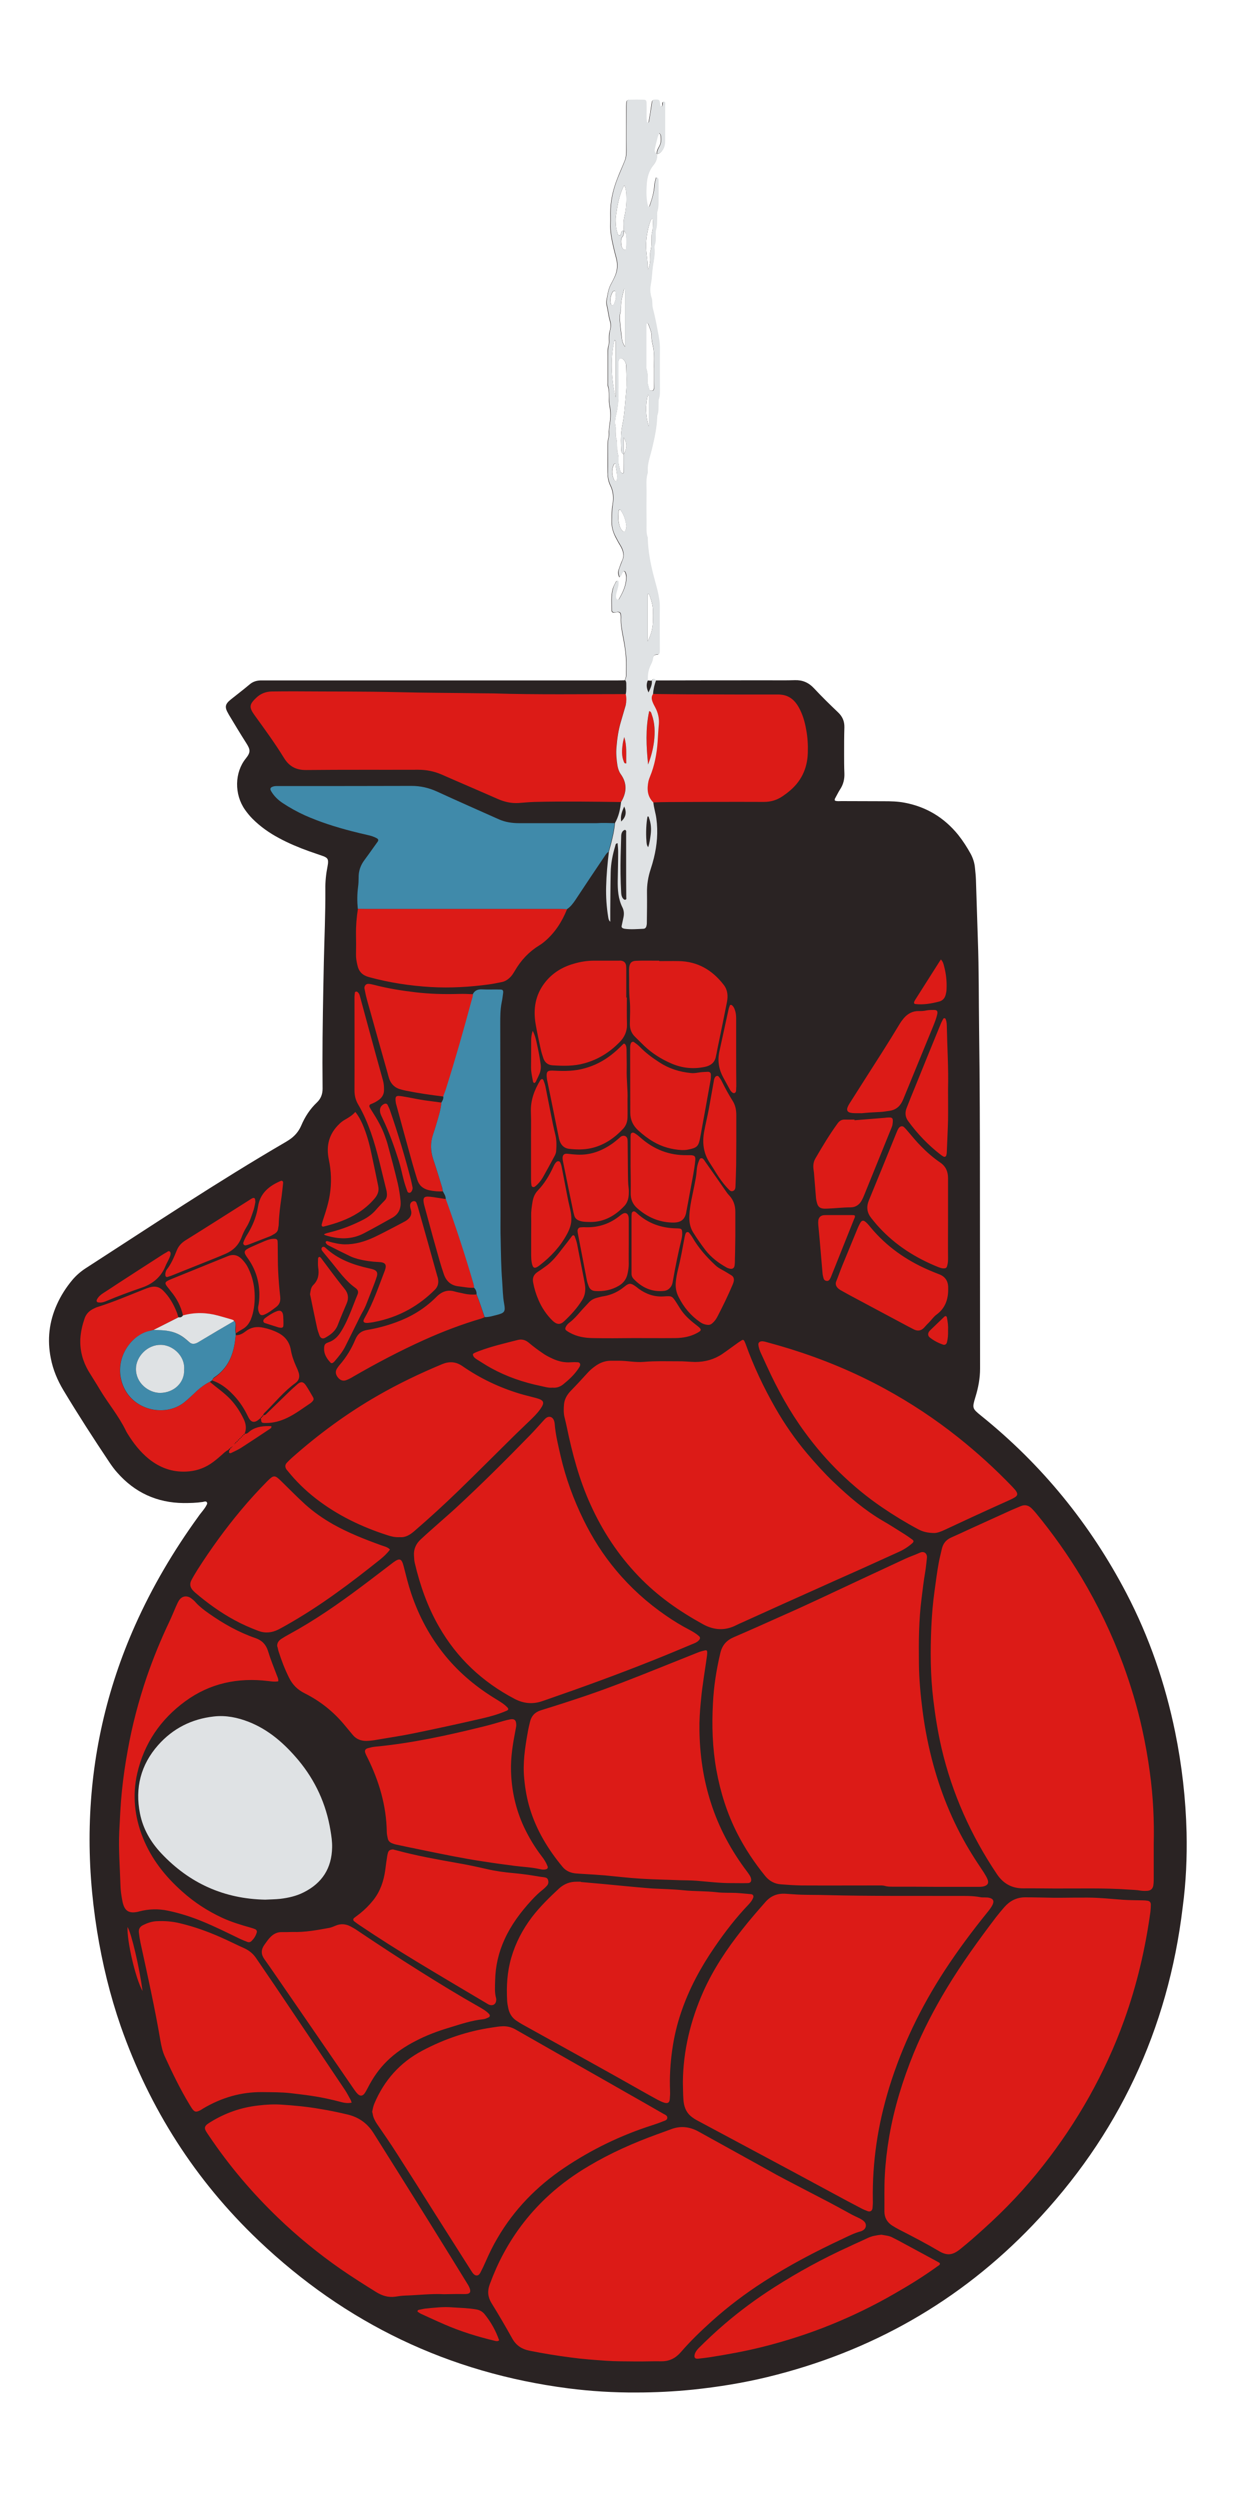
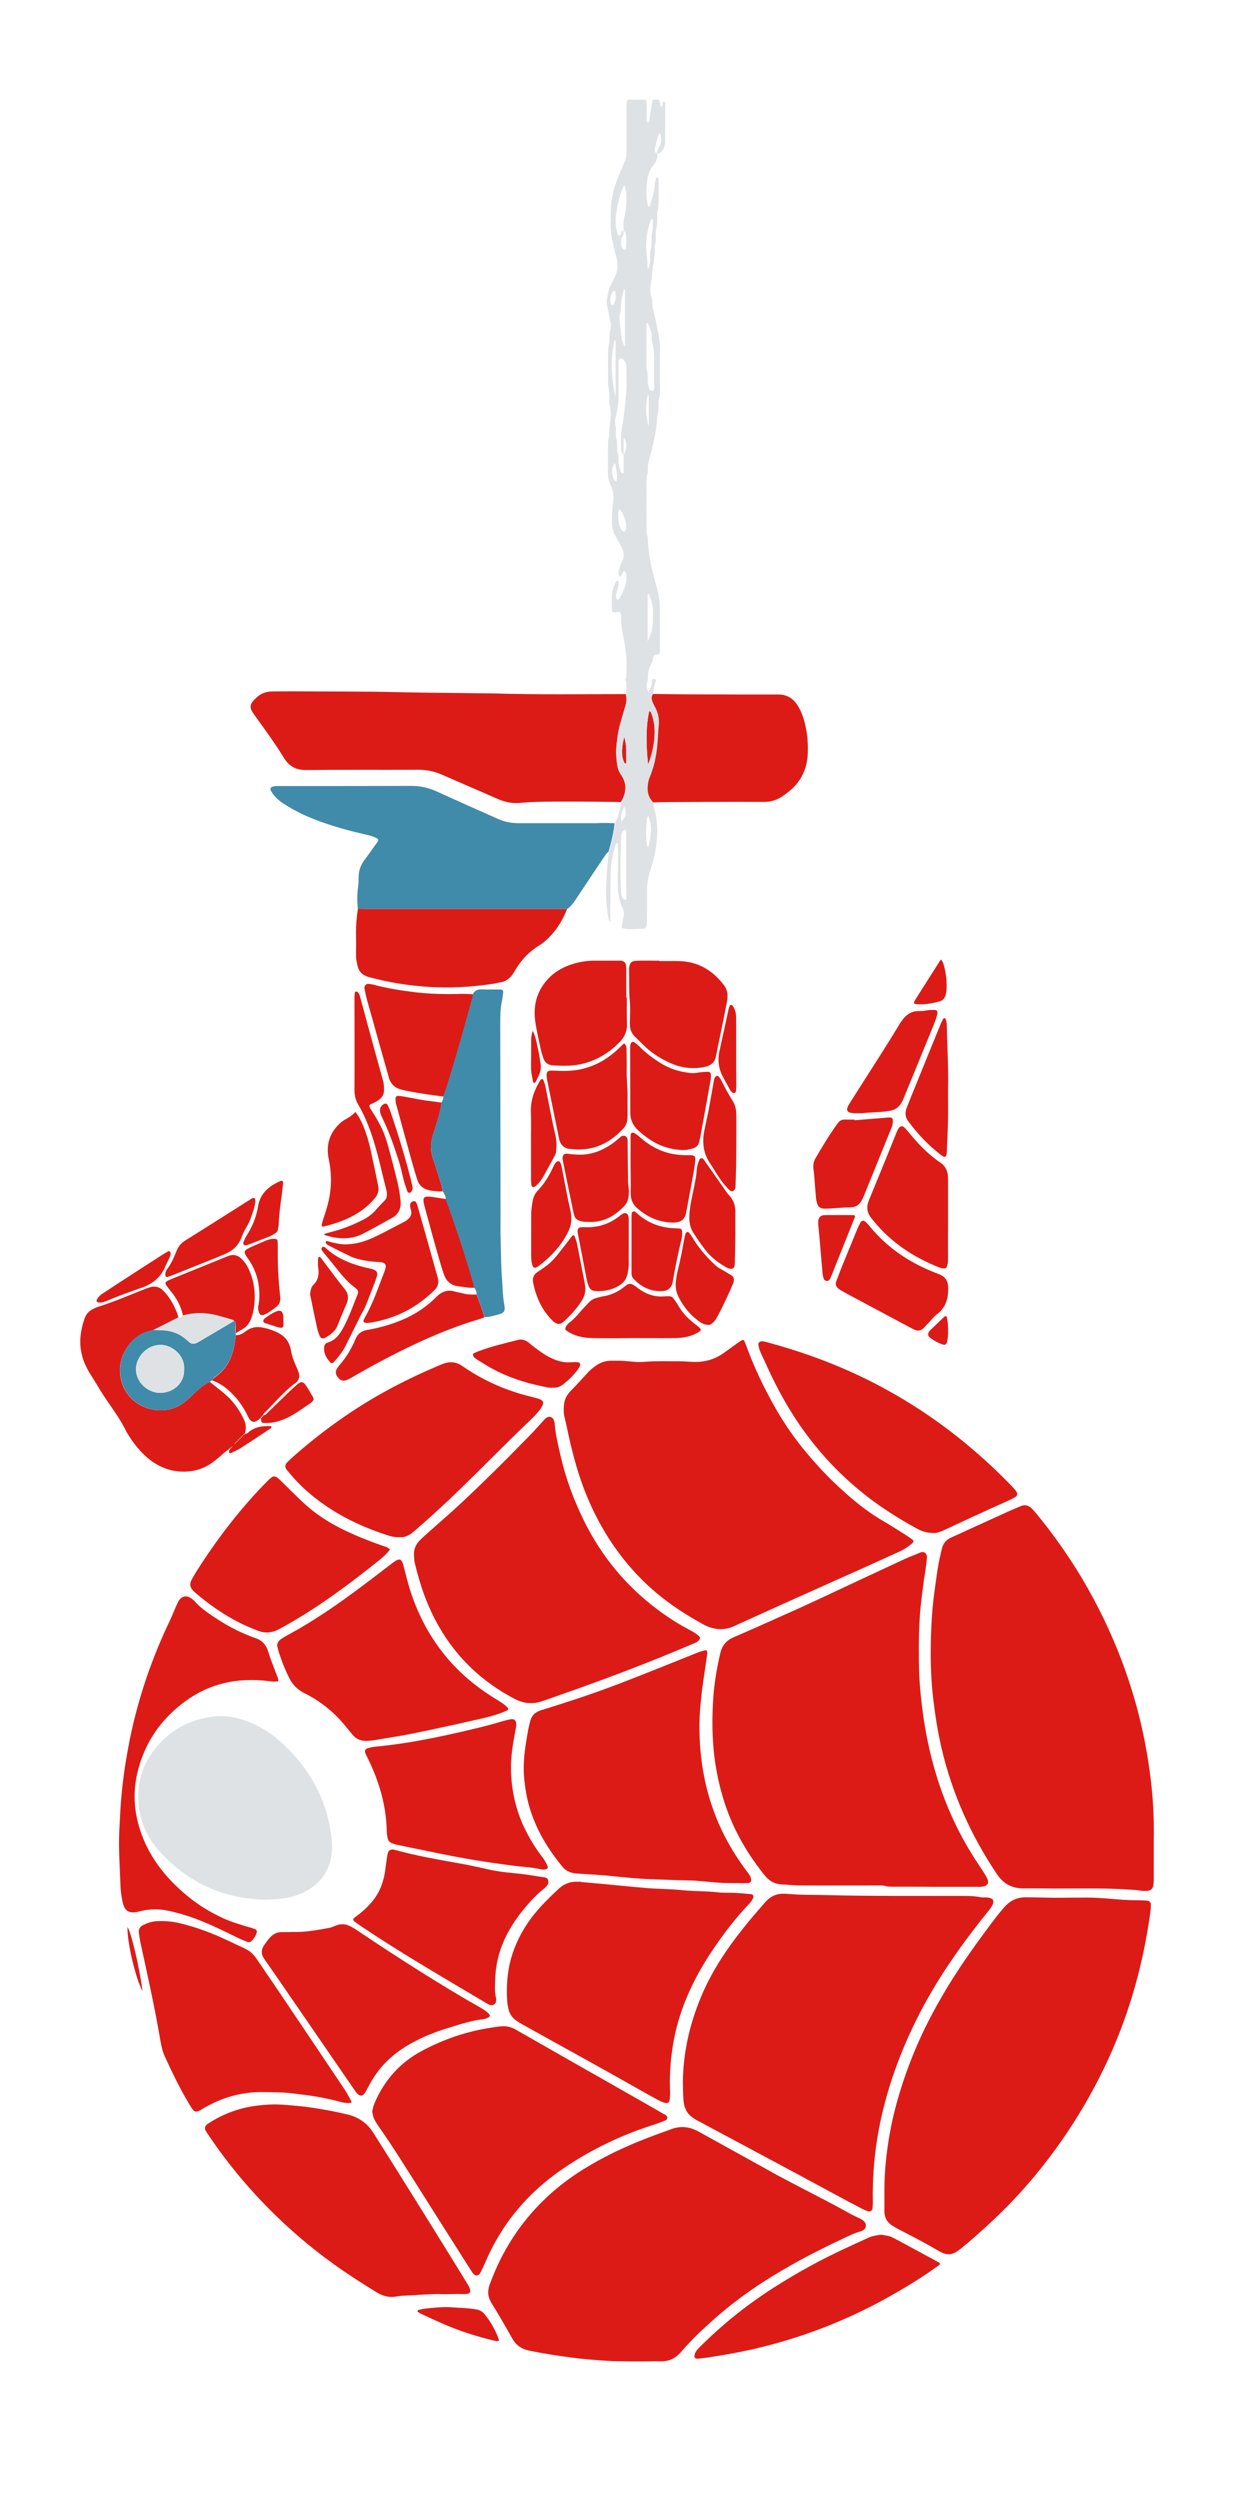
<svg xmlns="http://www.w3.org/2000/svg" version="1.1" id="Layer_1" x="0px" y="0px" viewBox="0 0 898.3 1810.8" style="enable-background:new 0 0 898.3 1810.8;" xml:space="preserve">
  <style type="text/css">
	.st0{fill:#2A2323;}
	.st1{fill:#DC1B17;}
	.st2{fill:#408AAA;}
	.st3{fill:#DFE2E4;}
</style>
  <g>
-     <path class="st0" d="M859.6,1327.4c-0.6-24.5-3.4-48.8-8.3-72.8c-7.2-35.1-18.7-68.7-35.3-100.5c-26.2-50.1-61.2-93.1-105.3-128.6   c-6.4-5.2-6.5-5.5-4.1-13.4c2.1-6.8,3.4-13.6,3.4-20.7c0-44-0.1-88-0.1-132c0-37.9-0.1-75.8-0.6-113.7c-0.3-21.6-0.1-43.2-0.9-64.8   c-0.5-14.5-0.9-29.1-1.4-43.6c-0.1-2.9-0.4-5.7-0.7-8.6c-0.3-3.6-1.4-6.9-3-10c-2.7-4.9-5.7-9.6-9.2-14   c-10.1-12.4-22.9-20.2-38.6-23.2c-5.1-1-10.2-1.1-15.3-1.1c-10.2-0.1-20.5,0-30.7-0.1c-1.6,0-3.2,0.3-4.7-0.4   c-0.3-0.7,0-1.3,0.3-1.8c1.2-2.1,2.2-4.3,3.5-6.3c2.4-3.6,3.3-7.6,3.1-11.8c-0.2-4.6-0.2-9.3-0.2-13.9c0-6.4,0-12.8,0.2-19.2   c0.1-4.5-1.4-7.9-4.7-11c-5.9-5.6-11.7-11.3-17.3-17.3c-3.9-4.2-8.4-6.1-14-5.9c-6.1,0.2-12.2,0.1-18.2,0.1c-27.5,0-55,0-82.5,0.1   c-1.5-1.4-1.8-1.4-3.1,0.2c-0.9-0.1-1.8-0.1-2.8-0.2c-0.3-4.1,0.4-7.9,2.3-11.6c0.6-1.3,1.2-2.7,1.4-4.1c0.3-1.9,1.1-2.9,3-2.9   c1.4,0,1.9-1,1.9-2.2c0-1,0-1.9,0-2.9c0-9.6,0-19.2,0-28.8c0-4.3-0.7-8.5-1.7-12.7c-0.8-3.4-1.8-6.8-2.7-10.2   c-2.2-8.8-4-17.7-4.3-26.8c0-0.5,0-1-0.1-1.4c-1.2-3.1-0.8-6.3-0.8-9.5c0-8-0.1-16,0-24c0-4.3-0.5-8.6,0.8-12.8   c0.2-0.6,0.1-1.3,0.1-1.9c-0.2-2.9,0.4-5.7,1.1-8.5c0.8-3.1,1.7-6.1,2.4-9.2c1.6-6.8,3-13.7,3.3-20.7c0-0.6-0.1-1.3,0.2-1.9   c1-2.6,0.7-5.4,0.8-8.1c0-1.1-0.2-2.3,0.2-3.3c1-2.8,0.8-5.7,0.8-8.5c0-9.1,0-18.2,0-27.3c0-4.7-0.8-9.2-1.6-13.7   c-1-5.5-2.1-10.9-3.5-16.3c-0.7-2.5-0.1-5.1-0.9-7.6c-1.1-3.5-1.1-7.1-0.5-10.4c0.8-4.1,0.8-8.2,1.4-12.3c0.7-4.3,1.7-8.8,1.2-13.3   c-0.1-0.8,0-1.7,0.2-2.4c0.8-2,0.6-4.1,0.7-6.2c0-1.6-0.2-3.3,0.2-4.8c0.9-3,0.7-6,0.8-9c0-1.4-0.2-3,0.2-4.3c1-3.3,0.7-6.6,0.8-10   c0-4,0-8,0-12c0-1.1,0.1-2.3-1.6-2.7c-0.4,1.8-1.1,3.7-1.2,5.5c-0.3,5-1.6,9.7-3.3,14.4c-0.2,0.6-0.3,1.6-1.4,1.4   c-1.5-5.2-1.4-10.5-1.1-15.7c0.3-5.3,1.6-10.5,5.1-14.7c2-2.4,2.8-4.9,2.5-7.9c0.8-0.1,1.5-0.3,2.2-0.8c2.7-2.2,3.6-5.2,3.6-8.5   c0-8.6,0-17.3,0-25.9c0-0.9,0.4-2.4-0.7-2.5c-1.8-0.2-0.9,1.6-1.2,2.5c-0.1,0.3-0.2,0.6-0.4,0.8c-0.1,0.1-0.3,0.2-0.4,0.2   c-0.3-0.1-0.7-0.2-0.7-0.4c-0.2-0.8-0.2-1.6-0.4-2.3c-0.3-2-0.7-2.3-2.8-2.4c-2.6,0-2.7,0.8-3,2.7c-0.6,4.4-1.3,8.8-2.1,13.2   c-0.1,0.4-0.4,1-1,0.7c-0.2-0.1-0.6-0.4-0.6-0.6c-0.1-1.3-0.1-2.5-0.2-3.8c0-3.2,0-6.4,0-9.6c0-1.8-0.5-2.4-2.2-2.5   c-3.4-0.1-6.7-0.1-10.1,0c-1.4,0-2,0.6-2.1,2.1c-0.1,1.3-0.1,2.6-0.1,3.8c0,10.4,0,20.8,0,31.2c0,2.4-0.2,4.8-1.1,7   c-1.7,4.3-3.7,8.5-5.3,12.8c-3.2,8.1-5.1,16.4-5.1,25.1c0,2.4,0.1,4.8,0,7.2c-0.3,6,0.9,11.7,2.2,17.5c0.6,2.6,1.3,5.3,2,7.9   c1.3,4.8,0.9,9.5-1.3,14c-0.8,1.7-1.7,3.5-2.6,5.1c-1.9,3.6-2.3,7.6-3.1,11.5c-0.2,1.2-0.1,2.6,0.2,3.8c0.9,3.7,1.2,7.5,2.3,11.2   c0.7,2.3,0.6,4.8-0.1,7.1c-0.6,1.9-0.6,3.8-0.6,5.7c0,1.4,0.2,3-0.2,4.3c-0.9,2.7-0.7,5.4-0.7,8.1c0,6.2,0,12.5,0,18.7   c0,1.1-0.2,2.3,0.1,3.3c1.1,3.4,0.8,7,0.8,10.5c0,1.3,0.2,2.5,0.4,3.8c0.9,4.3,0.8,8.6,0.1,12.8c-0.3,1.9-0.5,3.8-0.6,5.7   c0,1.4,0.2,3-0.2,4.3c-0.8,2.7-0.7,5.4-0.7,8.1c0,5.8,0,11.5,0,17.3c0,3.3,0.5,6.4,1.9,9.3c2.3,4.5,2.5,9.4,1.7,14   c-0.7,3.8-0.6,7.6-0.7,11.4c-0.2,4.2,0.9,8.2,2.8,12c1.1,2.1,2.2,4.2,3.5,6.3c2,3.4,3.2,7,1.3,10.9c-0.9,1.9-1.5,3.9-2.2,5.8   c-0.9,2.4-0.9,3.5,0.2,6.2c1.5-0.9,1.6-2.7,2.6-3.9c0.4-0.6,1.2-0.5,1.5,0.1c0.6,1.1,0.8,2.4,0.9,3.7c0,6-2.5,11.1-5.4,16.1   c-0.1,0.2-0.6,0.5-0.8,0.4c-0.4-0.1-0.9-0.4-1.1-0.7c-0.6-1.4-0.3-2.8,0-4.2c0.6-2.6,1.8-5.1,1.5-7.9c0-0.4,0-1-0.7-1   c-0.3,0-0.7,0.2-0.8,0.4c-0.9,1.7-1.8,3.3-2.4,5.2c-1.5,5.2-0.9,10.5-0.9,15.7c0,1.3,0.9,1.9,2.3,1.7c0.5,0,0.9-0.3,1.4-0.3   c1.8-0.3,2.7,0.3,2.9,2.1c0.1,0.6,0.1,1.3,0.1,1.9c-0.2,5,0.8,9.8,1.7,14.6c0.9,4.7,1.7,9.4,2,14.1c0.3,4.3,0.1,8.6,0.1,12.9   c0,1.3-0.4,2.5-1,3.7c-1.9,0-3.8,0.1-5.8,0.1c-84.6,0-169.2,0-253.8,0c-1.4,0-2.9,0-4.3,0c-3,0.1-5.6,1-7.9,3   c-4.4,3.7-9,7.2-13.5,10.8c-4.2,3.4-4.6,5.5-1.8,10.3c0.1,0.1,0.2,0.3,0.2,0.4c4.2,7,8.4,14,12.8,20.9c3,4.7,3.3,6.6-0.3,11.1   c-8.2,10.1-8.5,26-0.6,37.2c1.7,2.4,3.5,4.6,5.5,6.6c5.6,5.6,12,10.1,18.9,13.8c7,3.8,14.4,6.9,21.9,9.6c3.5,1.2,7,2.4,10.4,3.6   c3.1,1.2,3.7,2.2,3.4,5.4c-0.1,0.6-0.2,1.3-0.3,1.9c-1.1,5.5-1.7,11.1-1.6,16.7c0.1,17.6-0.7,35.2-1.1,52.8   c-0.5,24.3-1,48.6-1,72.9c0,6.2,0.1,12.5,0.1,18.7c0,3.9-1.2,7.2-4,9.9c-5.1,4.8-8.8,10.5-11.5,16.9c-1.9,4.4-4.9,7.8-8.9,10.4   c-0.8,0.5-1.6,1-2.4,1.5c-49.3,28.7-96.8,60.4-144.8,91.4c-3.7,2.4-6.9,5.2-9.7,8.5c-4.5,5.4-8.3,11.3-11.2,17.8   c-5.6,12.5-7.1,25.4-4.4,38.9c1.6,8.3,4.8,15.9,9.1,23.1c10.7,17.8,22,35.3,33.5,52.5c1.7,2.5,3.5,5,5.5,7.2   c12.7,14.5,28.8,21.9,48.1,22.1c4.6,0,9.3-0.1,13.9-0.8c1-0.2,2.4-0.8,3,0.3c0.6,1-0.4,2.1-0.9,3.1c-0.6,1.1-1.5,2.1-2.2,3.1   c-1.1,1.4-2.2,2.7-3.2,4.2c-17.9,24.7-33.3,50.8-45.7,78.6c-20.7,46.4-31.7,95.1-32.9,145.9c-0.6,25.3,1.3,50.5,5.3,75.5   c3.8,23.6,9.4,46.7,17.2,69.2c20.9,59.6,54,111.5,99.7,155c63.1,60.1,137.9,96,224.5,107.2c16.4,2.1,32.8,3.1,49.3,3   c13.7,0,27.5-0.7,41.2-2.1c18.1-1.9,36.1-4.8,53.8-9.1c74.8-18.2,139.3-54.7,192.4-110.3c61.6-64.5,97.8-141.3,108.4-230.1   C859.2,1363.5,860,1345.5,859.6,1327.4z M469.2,430.3c1.2-0.3,1.3,0.7,1.5,1.3c1.4,4.1,2.6,8.2,2.3,12.5c-0.1,1.6,0,3.2,0,4.8   c0.1,5.5-1.2,10.6-3.8,15.7C469.2,453.1,469.2,441.7,469.2,430.3z M474,108.4c0.6-2.9,1.3-5.9,2.1-8.8c0.3-1,0.8-2,1.2-3.2   c0.5,0.6,1.1,0.9,1.1,1.3c0.5,2.8,0.6,5.7-0.9,8.3c-0.9,1.6-1.9,3.3-1.7,5.3C474.5,110.8,473.7,109.8,474,108.4z M469.4,285.8   c0.4,0.7,0.6,0.9,0.6,1.1c0,7.3,0,14.7,0,22C467.7,301.4,467.4,293.8,469.4,285.8z M472,243.8c-0.1,2.5,0.6,5.1,1.1,7.5   c1.2,5.7,0.5,11.4,0.7,15.6c0,5.7,0,9.9,0,14c0,0.6-0.3,1.2-0.6,1.7c-0.5,0.8-2.7,0.5-2.9-0.5c-0.5-2.2-1.4-4.2-1.3-6.5   c0.1-2.7,0.2-5.4-0.7-8c-0.3-0.9-0.2-1.9-0.2-2.9c0-9.4,0-18.8,0-28.3c0-0.6,0.1-1.3,0.1-1.9c0-0.4,0.2-0.6,0.6-0.5   c0.3,0.1,0.7,0.3,0.7,0.5C470.6,237.7,472.1,240.5,472,243.8z M468.6,170.8c0.6-3.6,1.3-7.2,2.6-10.6c0.3-0.7,0.4-1.6,1.6-1.8   c0.3,2,0.1,4,0.1,6c0,1.1-0.1,2.3-0.4,3.3c-0.5,1.6-0.5,3.1-0.5,4.7c-0.1,3.2,0.1,6.3-0.8,9.5c-0.5,1.8-0.2,3.8-0.2,5.7   c0.1,2.6-0.5,5-1.5,7.5c-0.7-1.6-0.4-3-0.4-4.4c-0.1-2.1-0.4-4.1-0.6-6.1C467.9,180,467.9,175.4,468.6,170.8z M449.9,222.9   c-0.2-4.7,1.2-9,2.3-13.8c0.2,1,0-0.2,0.4,0.3c0.1,0.1,0.2,0.3,0.2,0.4c0,0.8,0.1,1.6,0.1,2.4c0,12.7,0,25.5,0,39   c-2.3-3.1-2.3-6-2.6-8.5c-0.5-3.6-0.9-7.2-1.2-10.9c-0.2-1.9-0.1-3.8,0.5-5.7C449.8,225.2,449.9,224,449.9,222.9z M452,180.9   c-1.2-1-1.8-2.3-1.9-3.7c-0.2-2-0.5-4.2,1-5.9c1-1.2,0.8-2.7,0.8-4.1c1,0.7,1.5,1.7,1.7,2.8c0.4,3.5,0.4,7,0,10.5   C453.5,180.9,452.4,181.2,452,180.9z M446.2,163.8c-0.2-2.5-0.4-5.1,0-7.6c1.1-7.4,2.3-14.7,5.7-21.5c0.1-0.1,0.3-0.1,0.5-0.3   c1.1,2.6,1.4,5.3,1.4,8.1c0.2,5.3-0.5,10.4-1.7,15.6c-0.7,3-0.2,6-0.3,9c-1.8,0-1.8,1.4-2.1,2.6c-0.1,0.5-0.4,0.9-1,0.8   c-0.4-0.1-1-0.4-1.1-0.7C447,167.8,446.4,165.8,446.2,163.8z M442.6,220.3c-0.8-3.2-0.3-6.2,1.4-9c0.2-0.3,0.8-0.5,1.2-0.5   c0.6,0,0.8,0.5,0.8,1c0.1,0.8,0.1,1.6,0.2,3.1c0.2,1.6-0.7,3.6-1.5,5.6c-0.1,0.3-0.7,0.7-1.1,0.7   C443.2,221.1,442.7,220.7,442.6,220.3z M445.2,246.1c0.4,1.5,0.2,0.3,0.6,0.7c0.1,0.1,0.1,0.3,0.1,0.5c0,13.5,0,27.1,0,40.6   C442.9,274.2,441.9,260.6,445.2,246.1z M447,347c-0.1,0.5-0.1,0.9-0.2,1.4c-0.1,0.2-0.6,0.4-0.7,0.3c-0.5-0.4-1.1-0.7-1.3-1.3   c-1.7-3.7-1.8-7.5,0.1-11.2c0.1-0.2,0.5-0.2,1-0.3C446,339.6,447.5,343.2,447,347z M452.9,384.7c-0.4,0.6-1,0.7-1.6,0.2   c-2-1.8-2.7-4.4-3.1-6.9c-0.4-2.6-0.1-5.4,0-8.1c0-0.2,0.3-0.5,0.6-0.6c0.2-0.1,0.7,0,0.8,0.2c2.5,3.5,3.7,7.4,4.2,11.6   C453.8,382.3,453.5,383.5,452.9,384.7z M451.8,329.2c0-4.1,0-8.1,0-12.4C454.4,321,454.4,324.6,451.8,329.2z M453.6,283.9   c-0.6,6.2-1,12.3-1.8,18.5c-0.4,3.1-1.2,6.2-1.6,9.4c-0.6,4.8-0.4,9.6-0.2,14.3c0,1.2,0.7,2.4,1.8,3.2l0,0c0,4.3,0,8.6-0.1,12.9   c0,0.2-0.3,0.6-0.5,0.6c-0.3,0.1-0.7,0-0.8-0.2c-0.4-0.4-1-0.9-1.1-1.5c-0.4-2.3-1.4-4.6-1.3-7c0.1-2.2,0-4.4-0.7-6.6   c-0.4-1.3-0.2-2.8-0.3-4.3c-0.1-2.1,0-4.1-0.7-6.2c-0.4-1.2-0.2-2.5-0.3-3.8c-0.1-1.4,0.2-3-0.1-4.3c-0.8-3.1-0.2-6.1,0.5-8.9   c1.1-4.7,1.6-9.4,1.6-14.2c-0.1-7.2,0-14.4,0-21.6c0-1.3-0.2-2.5,0.4-3.8c0.5-0.9,1.7-1.2,2.4-0.6c1.8,1.3,2.8,3.1,2.8,5.3   C453.8,271.4,454.2,277.7,453.6,283.9z" />
    <path class="st1" d="M835.8,1335.8c0,8.8,0,17.3,0,25.8c0,1.4-0.1,2.9-0.3,4.3c-0.5,2.4-1.9,3.6-4.3,3.8c-1.7,0.1-3.5,0.1-5.3-0.2   c-2.7-0.5-5.4-0.5-8.1-0.7c-18-1.3-36.1-0.7-54.2-0.8c-7.4,0-14.7-0.2-22.1-0.1c-8.3,0.1-14.6-3.3-19.3-10.3   c-18.8-28-32.4-58.3-40.1-91.2c-2.7-11.7-4.6-23.5-6-35.4c-2.1-17.5-2.2-35.1-1.4-52.7c0.4-8.6,1.1-17.2,2.3-25.7   c1-7,1.8-13.9,3.1-20.8c0.6-3.3,1.5-6.5,2.2-9.8c0.9-3.9,3.1-6.6,6.7-8.2c4.7-2.1,9.3-4.2,14-6.4c9.9-4.5,19.8-9,29.7-13.5   c2.2-1,4.4-1.8,6.6-2.8c3.2-1.4,5.9-0.7,8.3,1.8c1,1,2,2.1,2.9,3.2c12.1,14.7,23.1,30.2,32.9,46.5c12,20.1,22.1,41.1,30.2,63   c5.6,15.3,10.3,30.9,13.8,46.8c2.3,10.4,4.2,21,5.6,31.6C835.4,1301.4,836.2,1318.8,835.8,1335.8z M677.3,1366.8   c10.2,0,20.5,0,30.7,0c1.7,0,3.5,0.1,5.2-0.5c2.3-0.8,3.1-2.2,2.4-4.4c-0.7-2-1.8-3.7-2.9-5.5c-2.8-4.3-5.7-8.5-8.4-12.9   c-12.6-20.2-21.8-42-28.1-64.9c-3.5-12.8-6.1-25.8-7.8-38.9c-1.5-11.6-2.6-23.2-2.7-34.8c-0.2-15.7-0.1-31.3,1.9-46.9   c0.8-6.3,1.5-12.7,2.6-19c0.6-3.5,0.9-7,1.3-10.5c0.3-3.1-2-5.2-5.2-3.7c-3.5,1.6-7.2,2.8-10.6,4.4c-20.7,9.6-41.4,19.3-62.1,29   c-8.8,4.1-17.7,8.2-26.6,12.1c-11.8,5.3-23.6,10.6-35.5,15.7c-5.3,2.3-8.4,5.9-9.7,11.6c-2.8,11.9-4.7,23.8-5.3,36   c-0.9,16.3-0.4,32.6,2.5,48.7c2.9,16,7.7,31.3,15.1,45.8c5.6,11,12.4,21.2,20.2,30.8c3,3.7,6.9,5.8,11.5,6.1   c4.9,0.4,9.9,0.7,14.8,0.8c18.5,0.1,37.1,0,55.6,0c1.6,0,3.3-0.1,4.7,0.3c1.9,0.6,3.8,0.6,5.7,0.6   C656.8,1366.7,667,1366.7,677.3,1366.8C677.3,1366.7,677.3,1366.8,677.3,1366.8z M495.1,1521c0.3,4.6,1.7,8.8,5.3,11.9   c1.6,1.3,3.4,2.5,5.2,3.4c23.1,12.4,46.2,24.7,69.3,37.1c9.7,5.2,19.4,10.5,29.1,15.7c6.6,3.6,13.2,7.1,19.9,10.6   c1.5,0.8,3.2,1.5,4.8,2.1c1.8,0.6,3.2-0.4,3.4-2.3c0.2-2.1,0.3-4.1,0.2-6.2c-0.2-13.4,0.7-26.8,2.6-40.1c2-14,5.2-27.6,9.3-41.1   c9.3-30.1,22.9-58.2,40.1-84.6c9.6-14.7,20.1-28.8,31.2-42.5c1.3-1.6,2.6-3.3,3.5-5.1c1.4-2.9,0.5-4.6-2.6-5.2   c-0.8-0.2-1.6-0.2-2.4-0.2c-1.3-0.1-2.6,0.1-3.8-0.2c-5.7-1.1-11.5-0.9-17.2-0.9c-31.3-0.1-62.7,0.2-94-0.6   c-6.2-0.2-12.5-0.1-18.7-0.3c-3.8-0.1-7.6-0.5-11.5-0.7c-5.8-0.3-10.5,1.6-14.4,6.1c-5.7,6.5-11.4,13-16.7,19.8   c-11.1,14-20.9,28.7-28.2,45c-9.3,21-14.6,42.9-14.8,65.6C494.8,1512.7,494.8,1516.9,495.1,1521z M769.9,1374.7c-2.4,0-4.8,0-7.2,0   c-6.7-0.1-13.4-0.3-20.1-0.3c-6.1,0-11.1,2.6-15.1,7.2c-2,2.3-3.9,4.6-5.8,7c-12.7,16.7-24.9,33.6-35.8,51.6   c-9.1,15.1-17.2,30.6-23.9,46.9c-8,19.6-14.2,39.7-17.8,60.5c-1.6,9.3-2.7,18.7-3.2,28c-0.5,8.8-0.2,17.6-0.3,26.4   c0,4.3,1.9,7.7,5.5,10.1c1.6,1,3.3,2,5,2.9c9.8,5,19.6,10.1,29.1,15.7c5.6,3.3,9.5,3,14.6-0.9c0.5-0.4,1-0.8,1.5-1.2   c5.6-4.5,11-9.3,16.3-14.1c15.6-14,30-29.2,42.9-45.7c12.4-15.7,23.5-32.3,33.3-49.7c10-17.9,18.6-36.4,25.5-55.7   c9.2-25.5,15.3-51.7,19-78.5c0.2-1.7,0.3-3.5,0.3-5.3c0-1.5-0.8-2.4-2.2-2.7c-1.2-0.2-2.5-0.3-3.8-0.3c-4.6-0.1-9.3-0.1-13.9-0.4   c-8.6-0.6-17.2-1.6-25.8-1.6C782,1374.6,776,1374.6,769.9,1374.7C769.9,1374.6,769.9,1374.7,769.9,1374.7z M442.6,985.7   c-4,0-7.6,1.3-10.8,3.5c-2,1.4-3.9,2.9-5.5,4.6c-4.2,4.6-8.4,9.2-12.8,13.7c-2.6,2.7-4.5,5.8-4.9,9.7c-0.3,3.3-0.4,6.7,0.5,10   c0.6,2.2,1,4.4,1.5,6.5c4,19.3,9,38.2,17.2,56.2c8.7,19.3,20.2,36.7,34.8,51.9c6.8,7.1,14.1,13.4,22,19.2   c7.9,5.8,16.2,10.9,24.7,15.6c8,4.4,16.1,4.8,24.2,0.6c1.3-0.7,2.6-1.2,3.9-1.8c19.2-8.7,38.4-17.4,57.7-26   c11.2-5.1,22.5-10,33.7-15.1c7.6-3.4,15.1-6.9,22.7-10.3c3.5-1.6,6.7-3.7,9.6-6.3c0.9-0.9,0.9-1.6-0.1-2.4   c-1.8-1.3-3.6-2.6-5.5-3.8c-5.3-3.3-10.5-6.7-15.9-9.8c-13.2-7.7-24.7-17.6-35.7-28.1c-6.8-6.5-13.1-13.5-19.2-20.7   c-8.7-10.3-16.3-21.3-23-33c-8.5-14.9-15.8-30.3-21.6-46.5c-0.3-0.7-0.6-1.5-1-2.2c-0.4-0.6-1-0.8-1.6-0.4c-1,0.6-1.9,1.2-2.8,1.8   c-3.8,2.7-7.5,5.5-11.3,8.1c-6,4.1-12.7,5.9-19.9,5.9c-4.1-0.1-8.3-0.6-12.4-0.5c-8.1,0-16.3-0.3-24.4,0.4   c-6.1,0.6-12.1-0.8-18.2-0.8C446.4,985.7,444.5,985.7,442.6,985.7z M478.9,1710.5c5.9,0.1,10.5-2.2,14.3-6.6   c7-8.1,14.7-15.5,22.7-22.7c11.7-10.5,24.2-19.9,37.4-28.4c18.3-11.8,37.6-21.9,57.3-31.1c4.2-2,8.3-4.1,12.8-5.3   c0.8-0.2,1.5-0.6,2.1-1c2-1.4,2.4-4,0.8-5.9c-1.1-1.2-2.5-2-3.9-2.7c-1.7-0.8-3.5-1.6-5.2-2.5c-5.5-3-10.9-6-16.4-8.9   c-10.3-5.4-20.7-10.7-31.1-16.2c-4.8-2.5-9.6-5.1-14.3-7.8c-16.5-9.1-33-18.3-49.5-27.4c-6.4-3.5-13-4.2-19.8-1.6   c-3.4,1.3-6.9,2.5-10.4,3.8c-17,6.2-33.5,13.5-49.1,22.8c-10.2,6-19.8,12.9-28.6,20.9c-13.4,12.2-24.4,26.2-33,42.1   c-4,7.3-7.3,14.9-10.2,22.7c-1.8,4.8-1.5,9.2,1.3,13.7c5.2,8.4,10.2,17,15,25.6c2.8,5,6.9,7.7,12.4,8.8c9.9,2,19.8,3.6,29.8,4.9   c8.6,1.2,17.2,1.8,25.7,2.4c6.8,0.5,13.7,0.4,20.8,0.5C466.1,1710.7,472.5,1710.4,478.9,1710.5z M300.1,1129.9   c0.1,0.8,0.2,1.6,0.4,2.4c3.8,16.1,9.2,31.6,17.5,46c13.1,22.9,31.5,40.1,54.7,52.3c6.6,3.5,13.4,4.1,20.4,1.6   c1.1-0.4,2.1-0.7,3.2-1.1c26-9,51.8-18.4,77.3-28.6c9.3-3.7,18.6-7.6,27.9-11.5c1.8-0.7,3.6-1.4,4.9-2.9c0.9-1,1-2,0-2.9   c-2-1.8-4.4-3.2-6.8-4.5c-6-3.1-11.7-6.6-17.2-10.4c-13.5-9.3-25.6-20.2-36.1-32.8c-9.4-11.2-17.2-23.5-23.6-36.6   c-7.2-14.7-12.8-30-16.5-45.9c-1.8-7.9-3.8-15.8-4.4-24c-0.1-0.8-0.3-1.6-0.6-2.3c-1-2.4-3.4-3.1-5.5-1.6c-0.9,0.7-1.6,1.5-2.4,2.4   c-3,3.3-6,6.7-9.1,9.9c-17.6,18.1-35.5,35.9-54.1,53.1c-3.9,3.6-7.9,7-11.8,10.5c-4.5,4-9.1,8-13.6,12.2c-3.3,3.1-5.1,6.9-4.8,11.6   C300,1127.6,300,1128.7,300.1,1129.9z M270,1531.4c0.4,2.6,1.6,4.8,3,7c5,7.3,10,14.5,14.7,21.9c9.3,14.5,18.5,29.1,27.7,43.7   c8.7,13.8,17.5,27.5,26.2,41.3c0.3,0.4,0.5,0.8,0.8,1.2c1.9,2.5,4.2,2.5,5.6-0.2s2.7-5.4,3.9-8.2c2.5-5.7,5.2-11.3,8.4-16.7   c12.1-20.8,28.5-37.6,48.4-51s41.2-23.7,64.1-31c2.4-0.8,4.8-1.6,7.2-2.6c1.3-0.5,3.2-0.9,3.4-2.4c0.3-1.9-1.6-2.5-3-3.3   c-8.9-5.1-17.7-10.2-26.6-15.2c-13-7.4-26.1-14.9-39.2-22.3c-13.7-7.8-27.5-15.7-41.2-23.5c-2.8-1.6-5.9-2.4-9.2-2.3   c-2.6,0.1-5.1,0.5-7.6,0.9c-17.9,2.6-34.7,8.3-50.7,16.8c-16.2,8.6-27.6,21.5-34.7,38.3c-0.8,1.9-1.2,4-1.6,6.1   C269.8,1530.2,269.9,1530.8,270,1531.4z M541.7,1364.1c2,0,2.8-1.3,2.4-3.2c-0.4-1.9-1.7-3.4-2.8-5c-11.6-15.3-20.6-32-26.4-50.3   c-5.5-17.2-8-34.8-8.2-52.8c-0.1-6.4,0.3-12.8,0.9-19.1c0.4-4.6,0.9-9.2,1.6-13.8c0.9-7,2.1-13.9,3-20.8c0.5-4.4-0.3-3.9-3.4-3.1   c-1.2,0.3-2.4,0.7-3.6,1.2c-9.5,3.8-19,7.6-28.5,11.4c-17.2,6.9-34.4,13.7-52,19.7c-10.9,3.7-21.8,7.2-32.8,10.6   c-4.5,1.4-7,4.2-8,8.6c-0.6,2.5-1.2,5-1.6,7.5c-2,11.2-3.7,22.3-2.5,33.8c0.7,7.2,1.9,14.2,4,21.1c4.8,15.9,13.2,29.7,23.7,42.4   c1.9,2.3,4.3,3.7,7.2,4.4c1.7,0.4,3.5,0.5,5.2,0.6c6.1,0.4,12.1,0.7,18.2,1.2c8.7,0.8,17.5,1.9,26.2,2.4c9.2,0.6,18.5,0.7,27.8,1.1   c4.2,0.1,8.3,0.1,12.5,0.4c8.6,0.7,17.2,1.8,25.8,1.7C534,1364.1,537.8,1364.2,541.7,1364.1z M420.7,1363.1c-1,0-1.9,0-2.9,0   c-4.9-0.1-9.1,1.6-12.7,4.8c-7,6.5-13.9,13.2-19.8,20.9c-6.7,8.9-11.8,18.6-14.9,29.3c-3,10.3-3.6,20.7-3,31.3   c0.1,1.9,0.5,3.8,0.9,5.7c0.8,3.5,2.6,6.5,5.7,8.6c1.5,1,2.9,1.9,4.5,2.8c15.8,8.8,31.6,17.5,47.4,26.3c13,7.2,26,14.5,38.9,21.8   c3.9,2.2,7.8,4.4,11.7,6.5c1.5,0.8,3.2,1.6,4.8,2.1c2.5,0.7,3.7-0.1,3.9-2.6c0.2-2.1,0.3-4.2,0.2-6.2c-0.4-9.9,0.2-19.8,1.6-29.6   c1.3-9.2,3.4-18.2,6.4-27c5.7-16.9,14.1-32.5,24.2-47.2c7.5-11,15.6-21.5,24.8-31.1c1.3-1.4,2.5-2.9,3.2-4.7   c0.6-1.4-0.1-2.6-1.6-2.7c-3.7-0.3-7.3-0.7-11-0.9c-4.6-0.2-9.3,0.1-13.9-0.5c-8-0.9-16-0.6-23.9-1.4c-7.5-0.8-15-0.9-22.5-1.3   c-0.5,0-1-0.1-1.4-0.1c-6-0.5-12.1-1-18.1-1.6c-5.6-0.5-11.1-1.1-16.7-1.6c-5.2-0.5-10.5-0.9-15.7-1.4   C420.8,1363,420.7,1363,420.7,1363.1z M357.4,502.3c-3.4-0.1-6.7,0-10.1-0.1c-19.5-0.3-39-0.3-58.5-0.8   c-24.8-0.6-49.6-0.4-74.3-0.6c-5.9,0-11.8,0-17.7,0.1c-4.3,0.1-8.1,1.6-11.2,4.6c-5.1,4.8-5.3,6.9-1.1,12.7   c7.3,10.1,14.7,20.2,21.2,30.8c3.8,6.2,8.8,8.9,16.2,8.8c27-0.3,54-0.1,81.1-0.2c5.9,0,11.4,1.1,16.8,3.4   c13.6,6,27.3,11.8,40.9,17.8c4.8,2.1,9.7,3.2,14.9,2.9c4-0.3,8-0.7,11.9-0.8c20.8-0.5,41.6-0.2,62.3,0.1c4.1-6.8,4.6-13.5-0.2-20.2   c-1.3-1.8-2-4-2.4-6.2c-0.7-4.4-1.1-8.9-0.7-13.4c0.5-6.2,1.4-12.4,3.2-18.4c1.2-4,2.3-8,3.5-12c0.8-2.7,1-5.3,0.3-8   C421.4,502.8,389.4,503.3,357.4,502.3z M336.1,1661.8c4,0.1,6-0.8,3.4-5.9c-0.2-0.4-0.5-0.8-0.7-1.2c-8.4-13.6-16.7-27.2-25.2-40.8   c-8.6-13.9-17.3-27.7-25.9-41.5c-5.7-9.1-11.4-18.1-17.1-27.2c-4.4-7-10.5-11.4-18.5-13.4c-6.7-1.6-13.4-3-20.2-4.1   c-9.1-1.6-18.4-2.5-27.6-3.1c-5.7-0.4-11.5-0.1-17.2,0.6c-12.5,1.4-23.9,5.4-34.6,12c-0.8,0.5-1.6,1-2.4,1.6   c-1.7,1.4-2.1,2.7-1.1,4.6c0.7,1.3,1.5,2.4,2.3,3.6c14.5,21.6,31.2,41.3,49.9,59.3c14.2,13.7,29.4,26.1,45.6,37.4   c8.4,5.8,17.1,11.3,25.8,16.7c4.3,2.6,8.6,4,13.7,3.3c2.4-0.4,4.7-0.7,7.1-0.8c9.6-0.3,19.1-1.5,28.2-1   C326.8,1661.8,331.4,1661.7,336.1,1661.8z M300.4,1108.9c10.9-9.4,21.5-19.1,31.8-29.1c13-12.6,25.7-25.4,38.6-38.1   c4.2-4.2,8.5-8.2,12.7-12.3c2.8-2.7,5.5-5.3,7.8-8.5c3.5-4.9,3-6.6-3-8.2c-4-1.1-8.1-2-12-3.2c-14.8-4.5-28.6-11.1-41.3-19.9   c-4.6-3.2-9.3-3.6-14.5-1.5c-16.1,6.7-31.8,14.2-46.9,22.9c-22.3,12.8-42.8,27.9-62,44.9c-1.3,1.2-2.6,2.4-3.8,3.7   c-1.4,1.5-1.4,3.1-0.3,4.8c0.3,0.4,0.6,0.8,0.9,1.1c6,7.5,12.9,14.2,20.5,20.1c15.6,12.1,33.1,20.5,51.8,26.5   c2.7,0.9,5.5,1.6,8.9,1.4C293.8,1113.9,297.2,1111.7,300.4,1108.9z M254.1,1521.3c-1.4-2.5-2.7-5.1-4.3-7.5   c-16.9-25.2-33.8-50.4-50.8-75.6c-4.5-6.6-9-13.2-13.5-19.8c-2.1-3.1-4.9-5.4-8.3-7c-5.8-2.6-11.5-5.5-17.4-8.1   c-9.5-4.2-19.3-7.7-29.4-10.1c-5.7-1.4-11.3-1.8-17.1-1.5c-3.4,0.2-6.6,1.3-9.6,2.8c-2.3,1.1-3.4,2.9-3.1,5.4s0.7,5.1,1.2,7.5   c5.1,23.5,10.4,47.1,14.4,70.8c0.7,3.9,1.5,7.8,3.2,11.5c5.4,11.8,11,23.4,17.7,34.5c0.7,1.1,1.3,2.2,2,3.2   c1.8,2.5,2.8,2.8,5.7,1.4c0.9-0.4,1.6-1,2.5-1.5c13.2-7.8,27.4-12,42.9-11.8c6.9,0.1,13.7,0,20.6,0.8c4.8,0.6,9.5,1.1,14.2,1.8   c7.6,1.1,15.1,2.7,22.5,4.7c2.3,0.6,4.7,0.9,7.3,0.3C254.4,1522.5,254.4,1521.8,254.1,1521.3z M684.6,1108.1   c6.7-3.1,13.3-6.2,20-9.3c8.9-4.1,17.7-8.1,26.6-12.1c1.2-0.5,2.3-1.1,3.4-1.7c2.7-1.5,3-2.8,1.1-5.4c-0.8-1-1.7-1.9-2.6-2.9   c-12.2-12.7-25.2-24.5-39-35.5c-16.7-13.3-34.4-25-53.1-35.2c-21.8-11.9-44.7-21.4-68.4-28.8c-5.5-1.7-11-3.3-16.6-4.8   c-1.5-0.4-3.1-1-4.7-0.7c-1.2,0.2-2,1.1-1.9,2.3c0.2,2.4,1.1,4.7,2.1,6.8c1.3,2.9,2.7,5.8,4,8.7c7.7,16.9,16.6,33.1,27.7,48.2   c7.7,10.5,16.1,20.3,25.4,29.3c9.4,9.1,19.5,17.5,30.4,24.9c8.5,5.8,17.2,11.1,26.2,15.9c3.2,1.7,6.5,2.6,11.3,2.7   C678.7,1110.6,681.7,1109.5,684.6,1108.1z M201.8,1196.2c2.1,6.6,4.5,12.9,7.6,19.1c2.5,5.1,6.1,8.7,11.3,11.3   c11,5.5,20.5,13,28.4,22.4c2.2,2.6,4.3,5.2,6.4,7.7c2.6,3.2,6.2,4.5,10.2,4.4c2.5-0.1,5.1-0.4,7.6-0.9c8.8-1.5,17.7-2.8,26.4-4.6   c16.6-3.4,33.1-7,49.6-10.8c6.1-1.4,12.1-3.1,17.8-5.6c1.2-0.5,1.4-1.3,0.6-2.2c-2.3-2.5-5.2-4.2-8.1-6   c-13.9-8.4-26.3-18.6-36.7-31.2c-11.2-13.6-19.4-28.8-25-45.5c-2.2-6.5-3.8-13.2-5.5-19.8c-1.4-5.5-2.9-6.1-7.5-2.7   c-7.7,5.8-15.2,11.7-22.9,17.4c-16.9,12.7-34.2,24.7-52.8,34.8c-1.8,1-3.6,2-5.4,3.2c-1.8,1.2-3.1,2.8-3,5.2   C201.3,1193.7,201.4,1195,201.8,1196.2z M204.2,1399.6c-3.1-0.1-5.6,1.1-7.8,3.1c-1.9,1.8-3.3,3.9-4.8,6c-2.6,3.6-2.6,7,0,10.6   c2.5,3.5,5,7.1,7.4,10.6c19.2,27.9,38.4,55.8,57.6,83.8c0.7,1,1.5,2.1,2.4,3c1.8,1.9,3.7,1.8,5.2-0.4c0.9-1.3,1.6-2.7,2.4-4.2   c3.6-7,8-13.4,13.7-19c6.1-6,13.1-10.7,20.7-14.6c7.8-4.1,16.1-7.2,24.5-9.7c8.1-2.5,16.1-5.2,24.6-6.1c1.2-0.1,2.5-0.7,3.6-1.2   c1.3-0.5,1.5-1.7,0.5-2.7c-2.1-2.2-4.8-3.7-7.4-5.2c-14.5-8.2-28.7-16.9-42.7-25.7c-15.3-9.6-30.4-19.5-45.4-29.6   c-1.6-1.1-3.2-2-4.9-2.9c-3.5-1.8-7-2-10.6-0.5c-1.5,0.6-3,1.3-4.5,1.6c-8.8,1.6-17.6,3.3-26.8,3   C209.3,1399.6,206.8,1399.6,204.2,1399.6z M369.5,1245.5c-1.6,0.3-3.1,0.7-4.6,1.1c-4.9,1.4-9.8,2.9-14.8,4.1   c-25.9,6.4-51.9,12.1-78.5,14.6c-1.7,0.2-3.5,0.6-5.2,1.1s-2.4,1.6-1.8,3.3c0.4,1.2,1,2.3,1.6,3.5c8.4,17,13.7,34.7,14,53.8   c0,1.6,0.4,3.2,0.7,4.7c0.3,1.7,1.4,2.8,3,3.5c1,0.4,2.1,0.8,3.2,1c6.4,1.4,12.8,2.7,19.2,4c14.5,3,29.1,6,43.7,8.2   c7.6,1.2,15.1,2.2,22.7,3.2c6.2,0.8,12.4,1,18.5,2.4c1.4,0.3,2.8,0.5,4.3,0.1c1.1-0.3,1.6-1.1,1.2-2.1c-1-2.7-2.5-5.1-4.3-7.4   c-5.1-6.6-9.3-13.7-12.9-21.3c-5.9-12.8-8.9-26.2-9.3-40.3c-0.3-10,1.3-19.7,3.2-29.5c0.3-1.4,0.5-2.8,0.6-3.4   C374.1,1246,372.7,1244.9,369.5,1245.5z M276.2,1119.4c-11.9-4.3-23.6-8.9-34.7-15.1c-7.4-4.2-14.3-9-20.6-14.7   c-5.9-5.4-11.5-11.1-17.2-16.7c-4.6-4.5-5.4-4.6-10.1,0.1c-6.6,6.7-13,13.7-19,20.9c-11.4,13.6-21.8,28-31.4,43   c-1.6,2.6-3.2,5.2-4.6,7.9c-1.3,2.5-0.9,5,1,7.1c0.5,0.6,1.1,1.1,1.7,1.7c8.9,7.6,18.3,14.4,28.6,20c5.5,3,11.2,5.5,17,7.7   c5.1,2,10,1.5,14.8-0.9c1.6-0.8,3.1-1.7,4.6-2.5c12.8-7.2,25.2-15.2,37.1-23.8c10.8-7.7,21.3-15.9,31.6-24.1   c2.7-2.2,5.3-4.5,7.5-7.5C280.8,1120.6,278.4,1120.2,276.2,1119.4z M281,1342.3c-0.2,0.8-0.4,1.6-0.5,2.3c-0.5,3.3-1,6.6-1.4,10   c-1.1,8-3.6,15.5-8.8,22c-2.8,3.5-6,6.7-9.5,9.5c-1.4,1.1-2.8,2.1-4.2,3.2c-0.9,0.7-0.9,1.7-0.1,2.4c1.4,1.1,2.8,2.1,4.3,3.1   c13.5,9.1,27.3,17.8,41.3,26.3c16.8,10.2,33.8,20.2,50.6,30.2c0.5,0.3,1.1,0.7,1.7,0.9c2.9,1.1,5.1-0.6,5.1-3.7c0-0.3,0-0.6-0.1-1   c-1.2-4.2-0.8-8.6-0.7-12.9c0.2-10.4,2.5-20.3,6.8-29.7c4.8-10.6,11.7-19.8,19.5-28.3c2.6-2.8,5.3-5.5,8.4-7.9   c1-0.8,1.9-1.7,2.8-2.7c1.2-1.3,1.3-2.9,0.7-4.5c-0.6-1.4-1.9-1.5-3.2-1.7c-1.6-0.2-3.2-0.4-4.7-0.7c-5.5-0.9-11-1.7-16.6-2.2   c-6.8-0.6-13.6-1.5-20.3-3.1c-7-1.6-14-3.1-21.1-4.3c-14.6-2.6-29.2-5.2-43.6-9.1c-1.1-0.3-2.2-0.5-2.7-0.7   C282.4,1339.9,281.5,1340.5,281,1342.3z M484.8,581c22.9-0.1,45.7-0.2,68.6-0.1c5,0,9.4-1.3,13.5-4.1c1.4-1,2.9-2,4.2-3.1   c9.1-7.2,13.7-16.6,14.1-28.1c0.2-5.8-0.1-11.5-1.2-17.2c-1-5.7-2.6-11.2-5.5-16.3c-2.7-4.7-6.4-8-11.9-8.8   c-1.9-0.3-3.8-0.2-5.7-0.2c-18.4,0-36.8,0-55.2-0.1c-11,0-22.1-0.2-33.1-0.3c-1.4,1.9-1.1,3.9-0.3,5.9c0.5,1.3,1.2,2.6,1.9,3.9   c2,3.8,2.9,7.7,2.6,12c-0.4,4.3-0.6,8.6-0.9,12.9c-0.6,8.6-2.2,17.1-5.5,25.1c-0.4,1-0.8,2.1-1.1,3.2c-1.2,5.7-1,11.1,3.5,15.6   C476.9,581.1,480.8,581,484.8,581z M200.6,1213.7c-2.2-5.8-4.6-11.6-6.4-17.6c-1.5-4.9-4.5-7.9-9.2-9.5   c-12.2-4.2-23.3-10.5-33.8-17.9c-3.4-2.4-6.7-4.9-9.5-8c-0.8-1-1.8-1.8-2.8-2.6c-3.4-2.7-7.2-2.1-9.4,1.5c-0.8,1.3-1.4,2.9-2.1,4.3   c-1.6,3.7-3.1,7.4-4.8,11c-6.2,13-11.6,26.3-16.3,39.9c-5.9,17.4-10.6,35.2-13.8,53.3c-1.8,9.8-3.2,19.5-4.2,29.4   c-1,9.7-1.4,19.4-1.9,29.2c-0.6,13.3,0.5,26.5,0.9,39.8c0.1,2.9,0.5,5.7,1,8.6c0.3,1.7,0.6,3.5,1.2,5.1c1.3,3.7,3.7,5.3,7.6,5.1   c1.3-0.1,2.5-0.3,3.8-0.7c6.9-1.8,13.9-2,20.9-0.5c8.5,1.8,16.7,4.4,24.7,7.7c9.3,3.8,18.3,8.3,27.4,12.7c1.7,0.8,3.5,1.5,5.3,2.2   c1.2,0.5,2.3,0.1,3.1-0.7c1.7-1.7,3-3.7,3.7-6.1c0.3-1-0.1-1.9-1.1-2.4c-1-0.4-2.1-0.8-3.2-1.1c-7.1-2-14.1-4.1-20.8-7.2   c-10.5-4.9-20.1-11.1-28.8-18.9c-12.4-11-22.4-23.6-28.6-39.1c-6-15.1-7.7-30.6-4.1-46.5c5-21.8,16.9-39.2,34.8-52.3   c17.9-13.1,38.1-17.3,59.9-14.7c2.5,0.3,5,0.7,7.5,0.2C201.8,1216.3,201.1,1215,200.6,1213.7z M257.9,677.2c0.1,4.6,0.1,9.3,0,13.9   c-0.1,2.7,0.4,5.4,1,8c1,4.7,3.6,7.4,8.4,8.7c14.7,4,29.6,6.3,44.8,7.2c14,0.8,28.1,0,42-1.9c3.2-0.4,6.3-1.1,9.4-1.7   c2.6-0.5,4.7-2,6.5-3.9c1.2-1.3,2.1-2.8,3-4.3c4.4-7.6,10.2-13.8,17.7-18.4c1.2-0.7,2.4-1.6,3.5-2.5c7.7-6.4,12.9-14.5,16.6-23.7   c-1.9-0.1-3.8-0.2-5.7-0.2c-46.5,0-93,0-139.6,0c-2.1,0-4.2-0.1-6.2-0.1C258.3,664.5,257.8,670.8,257.9,677.2z M166.7,1049.2   c0.1-0.5,0.5-0.8,1-0.9c0.2-0.2,0.3-0.4,0.5-0.6c0.4,0.8-0.2,0.6-0.6,0.5C167.8,1048.9,167.4,1049.2,166.7,1049.2   c0.2,0.7-0.2,1-0.6,1.3c0,0.2,0,0.3-0.1,0.5c0,0.5-0.2,1.1,0,1.4c0.2,0.2,0.9,0.4,1.3,0.2c2.4-1.2,5-2.3,7.2-3.7   c7-4.5,13.9-9.1,20.8-13.7c0.6-0.4,1.5-0.7,1.3-2.1c-5.4-0.2-10.6,0.1-15.3,3.4c-1.2,0.9-2.2,2.4-4.1,2.1c0,0.7-0.3,1-1,0.9   c0,0.7-0.3,1-1,1c0,0.7-0.3,1-1,1c0,0.7-0.3,1-1,1c0,0.7-0.3,1-1,1c0,0.7-0.3,1-1,1c0,0.7-0.3,1-1,1c-0.1,0.2-0.1,0.5-0.2,0.7   c-0.7-0.6,0.1-0.5,0.3-0.6c0.1-0.6,0.4-0.9,1-1c0.1-0.6,0.4-0.9,1-1c0.1-0.6,0.4-0.9,1-1c0.1-0.6,0.4-0.9,1-1c0.1-0.6,0.4-0.9,1-1   c0.1-0.6,0.4-0.9,1-1c0.1-0.6,0.4-0.9,0.9-1c1.5-3.6,1-7.1-0.6-10.5c-2.5-5.3-5.7-10.2-9.7-14.5c-4.5-4.7-9.9-8.4-14.9-12.6   c-4.7,2.2-8.5,5.6-12.2,9.2c-2.2,2.1-4.4,4.2-6.8,6c-14.4,11-39.8,5-45.2-16.3c-4.4-17.2,7.8-32.7,20-35.6c1.1-0.3,2.2-0.6,3.2-0.8   c4.2-2.1,8.5-4.3,12.7-6.4c1.8-0.9,3.7-1.9,5.5-2.8c-0.4-1.4-0.7-2.8-1.3-4.1c-2.3-5.7-5.3-10.9-9.7-15.3c-2.9-2.9-6-3.4-9.6-2.4   c-1.7,0.5-3.3,1.1-5,1.8c-10.8,4.3-21.6,8.9-32.7,12.4c-1.1,0.3-2.1,0.8-3.1,1.3c-3.2,1.5-5.5,3.9-6.6,7.3c-1.6,4.7-2.7,9.5-3,14.5   c-0.4,8.4,1.7,16.2,5.9,23.4c2.7,4.5,5.6,8.9,8.3,13.5c6,10,13.6,19,18.7,29.5c0.4,0.9,0.9,1.7,1.4,2.5c4.2,6.8,9.1,13.1,15.4,18.2   c7.9,6.3,16.8,9.6,27.1,9.1c6.2-0.3,11.9-2,17.2-5.4c2.8-1.8,5.4-4,7.9-6.2c1.7-1.5,3.2-3.1,5.3-4.1   C165.9,1049.5,166.2,1049.2,166.7,1049.2z M628.6,1621.2c-4.6,2.2-9.3,4.2-13.9,6.4c-18.6,8.5-36.6,18.3-53.8,29.3   c-12.7,8.1-24.8,17-36.2,26.8c-6.4,5.5-12.6,11.3-18.6,17.3c-1.2,1.3-2.3,2.6-2.8,4.4c-0.6,2.4,0.1,3.4,2.5,3.2   c2.7-0.3,5.4-0.6,8.1-1c12.8-2,25.5-4.3,38-7.4c17.2-4.3,34.1-9.7,50.5-16.4c15.7-6.4,30.9-13.8,45.6-22.3   c10.5-6,20.9-12.4,30.7-19.5c0.5-0.4,1.1-0.7,1.6-1.1c0.8-0.6,0.8-1.5,0-1.9c-0.8-0.5-1.7-0.9-2.5-1.4c-9-4.9-18-9.7-27-14.6   c-1.5-0.8-3.1-1.6-4.7-2.4c-2.5-1.2-5.2-1.3-7.6-1.8C635,1619.2,631.7,1619.7,628.6,1621.2z M477.5,695.9c-1.3,0-2.6,0-3.8,0   c-4.3,0-8.6-0.1-12.9,0.1c-3.2,0.1-4.6,1.5-5,4.7c-0.1,0.9-0.1,1.9-0.1,2.9c0.2,7-0.2,14,0.5,21c0.5,5.5,0.2,11.2,0.1,16.8   c-0.1,3.9,1.1,7.2,4,9.9c2.2,2.1,4.3,4.3,6.5,6.4c5.7,5.4,12.4,9.6,19.6,12.7c7.9,3.4,16,4.2,24.4,2.4c4.1-0.9,7-3.1,7.8-7.4   c0.2-0.8,0.3-1.6,0.5-2.3c0.5-2.7,1-5.3,1.6-8c2-9.7,4-19.4,5.9-29.1c0.9-4.5,0.6-8.9-2.4-12.7c-8.3-10.7-18.9-16.9-32.7-17.1   c-4.6-0.1-9.3,0-13.9,0C477.5,695.9,477.5,695.9,477.5,695.9z M332.1,720c-10.4,0.3-20.8,0-31.1-1.2c-10.1-1.2-20.2-2.8-30.1-5.4   c-1.2-0.3-2.5-0.6-3.8-0.7c-1.9-0.2-3.3,1.4-3.1,3.3c0.1,0.6,0.3,1.2,0.4,1.9c1,5.4,2.7,10.5,4.1,15.7c4,14.5,8.1,28.9,12.2,43.4   c0.4,1.5,0.8,3.1,1.3,4.6c1.5,4,4.3,6.6,8.5,7.6c1.2,0.3,2.5,0.7,3.7,0.9c8.9,1.8,17.9,3.1,27,4.2c0.7-1.9,1.4-3.9,2.1-5.8   c6.6-20.9,12.6-42,18.3-63.2c0.5-1.7,1.1-3.3,1.1-5.1C339.1,720,335.6,719.9,332.1,720z M453.7,722.6c0-6.4,0-12.8,0-19.2   c0-1.3,0-2.6-0.1-3.8c-0.3-2.2-1.5-3.4-3.7-3.7c-0.5-0.1-1,0-1.4,0c-6.1,0-12.1,0-18.2,0c-5,0-9.9,0.8-14.6,2.2   c-8.5,2.4-15.8,6.9-21.2,14c-6.7,8.8-8.3,18.8-6.5,29.5c1,6.1,2.4,12.2,3.7,18.3c0.5,2.3,1.2,4.6,2,6.9c1.1,3,3.4,4.7,6.5,4.9   c7.8,0.5,15.6,0.7,23.3-1.5c9.8-2.7,18.1-7.9,25.2-15.1c3.6-3.6,5.7-7.9,5.5-13.3c-0.2-6.4-0.1-12.8-0.1-19.2   C453.8,722.6,453.8,722.6,453.7,722.6z M686.8,882.8c0-9.8,0-19.5,0-29.3c0-4.8-1.6-8.6-5.7-11.4c-5-3.4-9.6-7.4-13.9-11.8   c-3.5-3.5-6.6-7.4-9.8-11.1c-0.8-1-1.7-2-2.6-2.8c-1.1-0.9-2.5-0.6-3.4,0.4c-1,1.1-1.4,2.5-2,3.8c-6.6,16.3-13.2,32.6-19.9,48.8   c-2,4.8-1.5,9,1.7,13c1.8,2.2,3.6,4.5,5.6,6.6c12,13.1,26.6,22.3,43,28.9c1.4,0.5,2.7,1,4.2,0.9c1.1,0,1.8-0.5,2.1-1.6   c0.6-1.9,0.7-3.8,0.7-5.7C686.7,902,686.8,892.4,686.8,882.8L686.8,882.8z M686.9,933.1c0.1-5-2.1-8.5-7-10.2   c-2.4-0.9-4.7-1.9-7.1-2.9c-16.4-7.1-30.6-17.1-42.1-30.9c-0.8-1-1.6-2-2.5-2.9c-2.7-2.8-4-2.6-5.6,0.8c-0.5,1-1,2-1.4,3   c-3.7,9-7.4,18-11.1,27c-1.5,3.7-2.8,7.5-4.3,11.2c-0.7,1.7-0.3,3.2,0.8,4.5c0.6,0.7,1.4,1.3,2.2,1.8c2.1,1.2,4.2,2.3,6.3,3.5   c12.5,6.7,25,13.4,37.6,20.1c3.1,1.7,6.2,3.3,9.3,4.9c2.7,1.4,5.2,1.1,7.4-1.2c1.1-1.2,2.1-2.4,3.3-3.5c2-2,3.6-4.5,6-6.2   c6-4.5,8.2-10.7,8.2-18C686.9,933.7,686.9,933.4,686.9,933.1z M498.2,832.8c6.9-1.3,7.9-2.4,9.1-9.1c2.5-13.6,5-27.3,7.4-40.9   c0.3-1.4,0.3-2.8,0.3-4.3c0-1.3-0.8-2.1-2.2-2.1c-2.4,0.1-4.8,0.2-7.1,0.6c-1.8,0.3-3.5,0.5-5.2,0.3c-8.2-0.8-15.9-3.2-22.9-7.8   c-5.1-3.3-10-6.9-14.2-11.3c-1.2-1.2-2.7-2.3-4.1-3.3c-0.8-0.6-1.9-0.1-2.3,0.9c-0.5,1.2-0.5,2.5-0.5,3.8c0,15.5,0.1,31,0.1,46.5   c0,5.1,2,9.3,5.7,12.7c3.4,3.1,7.1,6,11.1,8.3c6.3,3.7,13.2,5.6,20.6,6C495.4,833.1,496.8,833.1,498.2,832.8z M454,774.5   c0.1-4.5-0.1-8.9-0.1-13.4c0-1.4,0-2.9-0.7-4.2c-0.5-0.9-1.2-1.2-1.8-0.5c-2.8,2.8-5.7,5.6-8.9,8c-5.6,4.3-11.8,7.5-18.7,9.4   c-7.2,2.1-14.5,2.2-21.8,1.8c-5.6-0.3-6.6,0-5.7,6.6c0.1,0.5,0.2,0.9,0.3,1.4c0.9,4.2,1.7,8.4,2.6,12.7c1.9,9.5,3.9,19.1,5.8,28.6   c0.9,4.1,3.3,6.8,7.2,7.3c5.2,0.6,10.5,0.7,15.7-0.4c9.4-2,17-7.2,23.4-14c2.2-2.3,3.2-5.1,3.3-8.3c0.1-3.8,0-7.7,0-13.3   C454.9,790.1,453.8,782.3,454,774.5z M270.8,957.7c9-1.7,17.6-4.7,25.6-9.2c6.9-3.9,13-8.6,18.6-14.2c2.1-2.1,2.8-4.6,2.4-7.4   c-0.1-0.9-0.4-1.9-0.7-2.8c-4.6-16.6-9.3-33.2-14-49.8c-0.3-1.1-0.7-2.1-1.1-3.2c-0.5-1-1.8-1.3-2.9-0.7c-0.9,0.5-1.4,1.2-1.6,2.3   c-0.1,1.3,0.2,2.5,0.6,3.8c0.9,3-0.3,5.3-2.6,7.1c-1.1,0.9-2.4,1.5-3.7,2.2c-1.8,1-3.7,1.9-5.5,2.9c-5,2.6-9.9,5.2-15,7.6   c-6.7,3.1-13.7,5.2-21.3,5.1c-3.9-0.1-7.6-1-11.3-2c-0.7-0.2-1.5-0.7-2.2,0c-0.5,0.4,0.1,1.6,1.1,2.3c0.4,0.3,0.8,0.5,1.2,0.7   c5.1,2.6,10.3,5.2,15.5,7.7c1.7,0.8,3.6,1.4,5.4,1.9c5,1.3,10,2,15.1,2.2c4.9,0.2,6,1.9,4.3,6.4c-4.4,11.3-8.2,22.9-14.2,33.5   c-0.3,0.6-0.6,1.1-0.9,1.7c-0.7,1.5-0.1,2.4,1.7,2.5c0.3,0,0.6,0,1.3,0C268,958.1,269.4,958,270.8,957.7z M619,811   c-2.2,0-4.5,0.1-6.7,0c-2.5-0.1-4.1,0.8-5.6,2.9c-5.8,8-10.9,16.5-15.9,25.1c-1.5,2.5-1.8,5-1.5,7.8c0.3,1.9,0.5,3.8,0.6,5.7   c0.4,4.9,0.8,9.9,1.2,14.8c0.1,1.4,0.4,2.9,0.8,4.2c0.6,2.5,2.1,3.8,4.7,4c0.9,0.1,1.9,0,2.9,0c5.6-0.2,11.1-0.9,16.7-0.9   c3.6,0,6.4-1.9,8.1-5.1c0.7-1.3,1.3-2.6,1.8-3.9c6.3-15.5,12.6-31.1,18.9-46.6c0.5-1.3,1.2-2.7,1.5-4c0.9-5.8,0-5.7-4.6-5.4   c-0.2,0-0.3,0.1-0.5,0.1c-7.5,0.6-14.9,1.2-22.4,1.8C619,811.2,619,811.1,619,811z M459.1,969.3c10.1,0,20.1,0.1,30.2,0   c5.5-0.1,10.8-1,15.7-3.7c2.7-1.5,4-2.2,0.5-4.9c-4.3-3.3-8.5-6.7-11.7-11.2c-1.3-1.8-2.4-3.8-3.6-5.6c-3.3-5.1-3.3-5.2-9.2-4.8   c-6.9,0.5-12.9-1.6-18.4-5.6c-0.6-0.5-1.2-1-1.9-1.5c-3.7-2.7-5-2.7-8.4,0.1c-4.4,3.6-9.4,6-15.1,6.9c-1.6,0.2-3.1,0.7-4.7,1.1   c-2.4,0.6-4.4,1.7-6.1,3.6c-1.9,2.1-4,4.2-5.8,6.3c-2.5,2.9-5,5.8-8.1,8.1c-1.2,0.9-2.1,2-2.7,3.3c-0.5,1-0.3,1.9,0.6,2.5   c0.8,0.6,1.6,1.1,2.4,1.5c5.2,2.9,10.8,3.8,16.6,3.9C439.2,969.5,449.2,969.4,459.1,969.3C459.1,969.4,459.1,969.4,459.1,969.3z    M167.6,1009c4.6,4.5,8.3,9.6,11.2,15.4c0.6,1.1,1.1,2.3,1.8,3.4c1.6,2.5,3.7,2.8,6.1,1.1c0.8-0.6,1.5-1.2,2.2-1.8l-0.1,0.1   c0.1-0.6,0.4-0.9,1-1l-0.1,0.1c0.1-0.6,0.4-1,1-1l-0.1,0.1c0.1-1.2,1-2,1.8-2.7c7.1-7.1,13.5-15,21.7-20.9c2.7-2,3.2-4.7,2.2-7.7   c-0.5-1.5-1.1-3-1.8-4.4c-1.7-3.8-3.1-7.7-3.8-11.8c-0.9-5.5-4-9.7-9-12.3c-3.4-1.8-7-3-10.8-3.8c-4.9-1.1-9.1-0.4-13.1,2.7   c-2,1.6-4.3,2.8-7,2.7c-0.1,0.8-0.2,1.6-0.3,2.4c-1.2,11.6-5.2,21.7-15.4,28.5c-0.7,0.5-1.2,1.1-1.3,1.9   C159.1,1001.8,163.6,1005,167.6,1009z M336.2,937.1c-2.3-0.6-4.7-0.9-7-1.6c-4.4-1.3-8.2-0.2-11.6,2.6c-0.7,0.6-1.4,1.3-2.1,2   c-8.2,8.1-17.9,13.9-28.7,17.8c-6.8,2.5-13.7,4.3-20.8,5.5c-4.2,0.7-6.8,2.7-8.5,6.7c-2.8,6.8-6.6,13.1-11.5,18.7   c-0.6,0.7-1.2,1.5-1.7,2.3c-1.5,2.2-1.3,4.4,0.4,6.6c1.7,2.2,3.9,3,6.3,2c1.8-0.7,3.5-1.6,5.1-2.6c16.6-9.6,33.5-18.5,51-26.4   c13.5-6.1,27.4-11.4,41.7-15.6c0.7-0.2,1.4-0.6,2.2-0.9c-1.8-5.5-3.5-11.1-5.9-16.5C342.2,937.9,339.2,937.8,336.2,937.1z    M637.6,805.5c2.2-0.1,4.4-0.5,6.6-0.8c5.2-0.7,8.2-3.7,10.1-8.3c7.2-17.6,14.4-35.2,21.6-52.7c1.2-3,2.4-5.9,3.1-9.1   c0.4-2.2-0.2-3-2.4-3c-1.7,0-3.5,0-5.2,0.3c-1.9,0.4-3.8,0.6-5.7,0.5c-4.5-0.1-8,1.8-10.9,5.1c-1.1,1.3-2.2,2.8-3.1,4.3   c-8.2,13.7-16.9,27.1-25.5,40.6c-3.6,5.7-7.2,11.3-10.8,17c-0.6,0.9-1.1,1.9-1.5,3c-0.6,1.9,0.1,3.1,2,3.6c2.5,0.6,5.1,0.3,8.4,0.4   C628.3,806,632.9,805.7,637.6,805.5z M235.4,894.7c9.6,3.1,19.2,3.5,28.4-1.4c6.9-3.6,13.8-7.5,20.6-11.3c4.5-2.6,6.2-6.8,5.8-11.8   c-0.4-4.4-1.1-8.9-2.1-13.2c-2.2-9.2-4.6-18.3-7.1-27.4c-0.6-2.3-1.4-4.6-2.2-6.8c-2.2-6.2-5.5-11.9-9-17.4c-0.7-1.1-1.4-2.2-2-3.3   c-0.5-1-0.2-1.9,0.9-2.3c2.1-0.8,4.1-1.8,5.9-3.2c2.3-1.7,3.6-4,3.6-7c0-2.4-0.1-4.7-0.8-7.1c-3.5-12.5-6.9-24.9-10.3-37.4   c-2.1-7.9-4.3-15.7-6.4-23.6c-0.3-1.3-0.9-2.4-2-3.1c-0.5-0.3-1.5,0-1.6,0.5c-0.1,1.1-0.3,2.2-0.3,3.3c0,22.5,0.1,45.1,0,67.6   c0,3.8,0.8,7.2,2.8,10.5c3.7,6.3,6.6,13.1,9.1,20.1c4.8,13.7,7.7,28,11.3,42.1c0.2,0.8,0.2,1.6,0.3,2.4c0.1,1.8-0.3,3.4-1.7,4.8   c-2,2.1-4,4.1-5.9,6.3c-2.6,3.1-5.7,5.5-9.3,7.4c-7.7,4-15.7,7.1-24.1,9.2c-1.5,0.4-3.1,0.7-4.6,1.5   C235,894.3,235.1,894.6,235.4,894.7z M456.9,864.2c-0.1,4.4,1.4,8.1,4.7,11c7.2,6.4,15.6,10.1,25.1,10.4c5.2,0.2,9.7-1,10.6-8.5   c0-0.3,0.2-0.6,0.2-0.9c1.6-8.6,3.2-17.2,4.8-25.9c0.6-3.3,1.1-6.6,1.4-9.9c0.2-2.8-0.5-3.4-3.2-3.6c-1,0-1.9,0-2.9,0   c-12.9,0.2-24-4.2-33.6-12.7c-1-0.8-1.9-1.7-3-2.4c-0.5-0.4-1.1-0.7-1.6-1c-1.2-0.6-2.4,0-2.5,1.2c-0.1,1-0.1,1.9-0.1,2.9   c0,6.4,0,12.8,0,19.2C456.9,850.8,457,857.5,456.9,864.2z M175.7,962.8c2.8-1.5,4.6-3.9,5.9-6.7c0.6-1.5,1.1-3,1.5-4.5   c1.4-5.6,1.7-11.3,1.2-17.1c-0.6-6.2-2.3-11.9-5.2-17.3c-1-1.8-2.3-3.4-3.8-5c-3-3.1-6.4-3.9-10.4-2.2c-13.4,5.5-27,10.9-40.4,16.4   c-6.2,2.5-5.5,3-1.8,7.6c0.3,0.4,0.6,0.8,0.9,1.2c4.4,5.2,7.5,11.1,9,17.8c8.5-2.4,17-2.1,25.5,0.1c3.4,0.9,6.7,1.9,10.1,2.9   c0.6,0.2,1.2,0.4,1.5,1c1.2,0.8,1,2.1,1.1,3.3c0.1,1.8-0.4,3.7,0.1,5.5C172.4,964.8,174.1,963.7,175.7,962.8z M249.7,811.2   c-1.4,0.8-2.7,1.8-3.8,2.9c-7.5,7.1-9.8,15.8-7.7,25.8c1.8,8.5,2.1,17,0.7,25.7c-0.9,5.7-2.6,11.2-4.4,16.6c-0.5,1.5-1,3-1.4,4.6   c-0.3,1.2,0.3,2,1.4,1.7c8.8-2.2,17.5-5.1,25.2-10.1c4.3-2.8,8.2-6.1,11.5-10c2.3-2.6,3.6-5.6,2.8-9.2c-1.6-7.8-3.2-15.6-4.9-23.4   c-1.5-7.3-3.5-14.6-6.5-21.5c-1.4-3.1-2.9-6-5.2-8.8C255.2,808,252.5,809.6,249.7,811.2z M452.3,873.6c2.2-2.3,3-5.2,3.2-8.3   c0.1-1.6,0.1-3.2-0.1-4.8c-0.5-3.5-0.4-7-0.5-10.5c-0.1-7.2-0.1-14.4-0.2-21.6c0-1,0-1.9-0.1-2.9c-0.3-2.6-2.8-3.6-5-2   c-0.4,0.3-0.7,0.7-1.1,1c-1.6,1.3-3.2,2.7-4.9,3.9c-7.7,5.4-16,8.5-25.5,8c-2.2-0.1-4.4-0.3-6.7-0.6c-2.9-0.4-4.1,1-3.8,3.9   c0.1,0.5,0.1,0.9,0.2,1.4c2.5,12.3,5,24.7,7.6,37c0.2,0.8,0.4,1.5,0.6,2.3c0.5,2,1.8,3.2,3.8,3.9c2.5,0.9,5,0.8,8.1,0.9   C437.6,885.2,445.6,880.7,452.3,873.6z M685.9,743.2c0-1.1-0.1-2.2-0.3-3.3c-0.1-0.6-0.4-1.2-0.6-1.8c-0.2-0.6-1.3-0.7-1.6-0.2   c-0.7,1.3-1.4,2.5-1.9,3.8c-6.3,15.4-12.6,30.8-18.8,46.2c-2,4.9-4,9.7-5.9,14.7c-1.3,3.3-1.1,6.5,1.1,9.5   c6.7,9.2,14.5,17.4,23.6,24.4c0.6,0.5,1.3,0.9,2,1.3c0.9,0.5,1.9,0,2.1-1.1c0.2-0.8,0.3-1.6,0.3-2.4c0.3-7.7,0.7-15.3,0.9-23   c0.1-7.2,0-14.4,0-22.5C687.2,774.2,686.2,758.7,685.9,743.2z M532.7,895.5c0-5.9,0-11.8,0-17.7c0-4.5-1.3-8.5-4.4-11.8   c-0.8-0.8-1.5-1.7-2.1-2.6c-5-7.2-10-14.4-15.1-21.6c-0.3-0.4-0.5-0.8-0.8-1.2c-0.6-0.8-1.1-1.6-2.2-1.6c-1.2,0-1.4,1.1-1.8,2   c-0.9,2.2-1.5,4.6-1.6,7c-0.2,3.7-1,7.3-1.7,10.9c-1.4,7.2-3.3,14.3-3.6,21.7c-0.2,4.3,0.4,8.2,2.6,11.9c2.8,4.5,5.8,8.8,9,13   c4.2,5.4,9.5,9.4,15.4,12.7c0.7,0.4,1.5,0.6,2.2,0.8c2.1,0.5,3.4-0.4,3.6-2.6c0.2-1.6,0.2-3.2,0.2-4.8   C532.6,906.1,532.6,900.8,532.7,895.5C532.6,895.5,532.7,895.5,532.7,895.5z M516.1,958.5c1.6-1.4,2.8-3.1,3.7-4.9   c3.9-7.5,7.6-15.1,10.9-22.9c0.3-0.7,0.6-1.5,0.8-2.3c0.4-1.9,0.1-3.5-1.7-4.6c-2.2-1.3-4.3-2.7-6.6-3.9c-1.8-1-3.6-2-5.1-3.5   c-6.3-5.9-12-12.3-16.4-19.9c-0.7-1.2-1.6-2.4-2.5-3.5c-0.6-0.8-2-0.6-2.4,0.3c-0.4,0.9-0.6,1.8-0.8,2.7c-1.5,8-2.9,16-4.9,23.9   c-0.7,2.8-1.2,5.6-1.5,8.5c-0.4,3.9,0.2,7.6,2,11.1c3.7,7.4,8.8,13.6,15.7,18.3c1.6,1.1,3.4,1.8,5.3,1.9   C514,959.9,515.1,959.4,516.1,958.5z M455.5,900.3c0-5.4,0-10.9,0-16.3c0-1,0-1.9-0.2-2.8c-0.5-2.3-2.3-3.1-4.3-1.9   c-0.5,0.3-1.1,0.7-1.6,1.1c-7.3,6-15.7,8.9-25.2,8.6c-1.3-0.1-2.6,0-3.8,0.1c-1.1,0.1-2,1.2-2,2.4c0,0.6,0.1,1.3,0.2,1.9   c2.2,11.3,4.3,22.5,6.5,33.8c0.3,1.6,0.8,3.1,1.4,4.6c0.8,2.1,2.4,3.3,4.8,3.4c6,0.4,11.7-0.7,17-3.8c3.4-2,5.5-4.9,6.3-8.6   c0.5-2.3,0.9-4.7,0.9-7.1C455.4,910.5,455.5,905.4,455.5,900.3L455.5,900.3z M457.5,919.4c0,1.1,0,2.2,0,3.4c0,1.3,0.5,2.5,1.4,3.5   c6.1,6.4,13.3,9.8,22.3,8.8c2.3-0.3,3.8-1.5,5-3.3c0.7-1.1,1-2.3,1.2-3.6c1.8-10.4,3.9-20.7,6.4-30.9c0.2-0.9,0.3-1.9,0.4-2.8   c0.1-4.6-0.3-4.6-4.4-4.7c-10.6-0.2-20.1-3.5-28-10.6c-0.5-0.4-0.9-0.9-1.5-1.3c-1.2-0.9-2.6-0.2-2.7,1.4c-0.1,1.1-0.1,2.2-0.1,3.4   c0,6.1,0,12.2,0,18.2C457.5,906.9,457.5,913.2,457.5,919.4z M384.8,894.5c0,5,0,9.9,0,14.9c0,1.7,0.1,3.5,0.4,5.2   c0.8,4.3,2.1,4.8,5.7,2c8.2-6.3,15.1-13.7,20-22.9c1.7-3.2,2.9-6.5,3-10c0.1-2.7-0.3-5.4-0.9-8c-0.9-3.7-1.7-7.5-2.4-11.2   c-1.3-6.6-2.5-13.2-3.8-19.7c-0.2-0.9-0.5-1.8-0.9-2.7c-0.5-1.1-1.9-1.2-2.8-0.4c-1.1,1-1.7,2.3-2.3,3.6   c-2.9,6.3-6.4,12.1-11.2,17.1c-2.2,2.3-3.3,5.1-3.8,8.1c-0.6,3.5-1.1,6.9-1,10.5C384.9,885.5,384.8,890,384.8,894.5L384.8,894.5z    M407.9,1002.9c4.1-3.3,8-6.9,11-11.3c0.4-0.7,0.9-1.3,1.2-2c0.6-1.4,0-2.7-1.5-2.8c-1.6-0.1-3.2-0.1-4.8,0   c-4.7,0.4-9.2-0.6-13.5-2.6c-2.6-1.2-5.2-2.5-7.5-4.2c-3.4-2.3-6.7-4.8-9.9-7.5c-2.5-2-5.1-2.6-8-1.8c-9.3,2.4-18.6,4.5-27.6,7.9   c-1.3,0.5-2.7,1-4,1.7c-0.9,0.4-0.8,1.2-0.4,2c0.6,1.2,1.7,1.9,2.8,2.6c3.4,2.1,6.7,4.3,10.2,6.2c11.3,6.2,23.3,10.3,35.9,12.9   c2.8,0.6,5.6,1.5,8.5,1.2C403.2,1005.5,405.7,1004.6,407.9,1002.9z M423.4,928.5c-1.8-9.1-3.5-18.1-5.3-27.2   c-0.4-1.9-1-3.7-1.7-5.5c-0.4-1.2-1.4-1.3-2.1-0.3c-2.2,2.9-4.4,5.8-6.7,8.7c-3.8,4.9-7.5,9.9-12.8,13.5c-1.8,1.3-3.6,2.6-5.5,3.8   c-2.6,1.8-3.7,4.1-3.1,7.4c0.8,4.4,2.1,8.7,3.9,12.8c2.4,5.6,5.8,10.7,10.2,15c3,2.9,5.6,3.1,8.4,0.4c4.9-4.6,9.4-9.5,13-15.3   c1.6-2.5,2.3-5.2,2.3-8.4C424,931.9,423.7,930.2,423.4,928.5z M184.9,869.6c0-1.8-0.9-2.3-2.5-1.4c-0.6,0.3-1.1,0.7-1.6,1   c-15.5,9.8-31,19.7-46.6,29.4c-2.8,1.8-4.9,4.1-6.1,7.1c-2,4.9-4,9.8-7.3,14c-0.5,0.6-0.7,1.4-0.9,2.2c-0.2,0.6-0.1,1.3-0.1,1.9   c0,0.9,0.8,1.5,1.6,1.2c0.9-0.3,1.8-0.6,2.7-0.9c8.2-3.3,16.3-6.5,24.5-9.8c5-2,10.1-4,15.1-6.2c5.2-2.3,9-6,11.1-11.3   c1-2.7,2.2-5.4,3.7-7.8c2.5-4,3.8-8.4,5.3-12.8c0.6-2,0.9-4,1.2-5.5C184.9,869.9,184.9,869.8,184.9,869.6z M533.4,827   c0-6.4,0-12.8,0-19.2c0-3.6-0.6-7-2.5-10.1c-2.9-4.6-5.5-9.3-7.9-14.2c-0.6-1.3-1.5-2.5-2.3-3.6c-0.6-0.8-1.9-0.6-2.5,0.2   c-0.7,0.9-1,2-1.1,3.1c-1.2,6.8-2.4,13.5-3.6,20.2c-1,5.3-2.3,10.6-3.3,15.9c-1.6,8.3-0.7,16.2,4.2,23.4c1.6,2.4,3.1,4.9,4.6,7.3   c2.2,3.5,4.6,6.9,7.4,10c0.8,0.8,1.5,1.7,2.4,2.4c1.3,1.1,3.3,0.3,3.8-1.4c0.1-0.5,0.2-0.9,0.2-1.4c0.2-5.3,0.4-10.5,0.5-15.8   C533.4,838.2,533.3,832.6,533.4,827C533.2,827,533.3,827,533.4,827z M307.1,797c-5.2-0.8-10.3-2-15.5-2.8c-4.6-0.7-5.7-0.7-4.8,5   c0.1,0.6,0.4,1.2,0.5,1.8c3.8,14,7.6,27.9,11.5,41.9c1.1,3.8,2.2,7.6,3.4,11.4c1.3,4.4,4.2,6.9,8.7,7.9c3.3,0.7,6.6,1,9.9,0.8   c-0.3-1.2-0.5-2.5-0.8-3.7c-2-6.6-4-13.1-6.2-19.6c-2-5.8-2.1-11.6-0.2-17.4c0.9-2.7,1.8-5.5,2.6-8.2c1.5-5.1,3.1-10.1,3.6-15.4   C315.6,798.1,311.3,797.6,307.1,797z M314,867.2c-6.6-0.9-8.6-0.9-6.3,7.2c2.7,9.7,5.2,19.4,8,29.1c1.9,6.6,3.6,13.2,5.9,19.7   c1.8,5.1,5.3,8,10.5,8.6c3.8,0.4,7.6,1.3,11.4,1c-0.1-0.9-0.2-1.9-0.4-2.8c-6-20.7-12.7-41.1-20.1-61.4   C320,868.2,317,867.6,314,867.2z M384.7,828.4c0,8.6,0,17.2,0,25.9c0,1.4,0.1,2.9,0.3,4.3c0.2,1.3,1.5,1.7,2.6,0.9   c2.3-1.8,4.1-4,5.6-6.5c2.9-5.1,5.7-10.3,8.5-15.5c0.6-1.1,1.1-2.3,1.2-3.6c0.3-4,0.4-7.9-0.6-11.9c-1.3-5.3-2.4-10.6-3.4-15.9   c-1.3-6.4-2.5-12.8-3.8-19.2c-0.3-1.4-0.8-2.8-1.3-4.1c-0.2-0.5-0.6-1.3-1.3-1.1c-0.4,0.1-0.9,0.4-1.1,0.8   c-4.3,7.1-7.1,14.5-6.8,23C384.9,813,384.6,820.7,384.7,828.4L384.7,828.4z M239.7,987.3c0.2,0.2,0.9,0.2,1.3,0   c0.5-0.3,1-0.7,1.4-1.2c3-3.5,6-7.1,8-11.3c2.7-5.4,5.4-10.9,8.1-16.3c1.3-2.6,2.5-5.2,3.9-7.7c1.3-2.2,2.4-4.5,3.3-6.9   c1.4-3.6,2.8-7.1,4.2-10.7c1.1-2.8,2.2-5.7,3.1-8.6c0.8-2.8-0.1-4.2-2.8-5.1c-0.9-0.3-1.8-0.5-2.8-0.7   c-11.7-2.6-22.7-6.6-31.6-14.9c-0.9-0.9-2-0.9-2.5-0.3c-0.7,0.9-0.4,1.8,0.2,2.6c0.4,0.5,0.8,1,1.2,1.5c1.8,2.2,3.6,4.4,5.5,6.7   c5.3,6.5,10.2,13.5,17.2,18.5c0.1,0.1,0.2,0.2,0.4,0.3c1.6,1.3,2,2.7,1.2,4.6c-1.6,3.8-3,7.7-4.6,11.6c-2.1,5.2-4.3,10.3-7.3,15.1   c-2.2,3.6-5,6.5-9.2,7.9c-2.7,0.9-3.2,1.9-3.1,5.5C235,981.3,236.9,984.5,239.7,987.3z M225,939.4c1.5,7.3,3,14.7,4.6,22   c0.4,2,1.1,4,1.8,5.9c0.8,2.1,2.3,2.8,4.1,1.8c4-2.2,7.5-4.8,9.2-9.3c2-5.2,4.2-10.4,6.4-15.5c1.7-3.9,1.2-7.4-1.5-10.7   c-3.2-3.9-6.3-8-9.4-12.1c-2.6-3.4-5.1-6.9-7.7-10.3c-0.3-0.3-0.8-0.8-1.1-0.7c-0.7,0.1-1,0.7-1,1.4c0,2.1-0.2,4.2,0.1,6.2   c0.8,4.9,0.1,9.2-3.6,12.8c-1.8,1.8-1.9,4.3-2.3,6.7C224.7,938.2,224.9,938.8,225,939.4z M187.1,949c0.1,0.5,0.2,0.9,0.4,1.4   c0.7,2.2,1.9,2.8,4,1.9c3.1-1.3,5.7-3.4,8.4-5.4s3.4-4.3,3.1-7.5c-0.7-6.2-1.2-12.4-1.5-18.6c-0.3-5.9-0.2-11.8-0.3-17.8   c0-1.3,0-2.6-0.1-3.8c0-1.1-0.7-1.7-1.8-1.8c-2.5-0.2-4.8,0.5-7,1.4c-3.5,1.5-7.1,3-10.6,4.6c-5.3,2.5-5.6,3.4-2.2,8.1   c5.6,7.8,8.3,16.5,8.4,26c0,3.2-0.2,6.4-0.9,9.3C187,947.8,187,948.4,187.1,949z M617.1,880.2c-6.1,0-12.1,0-18.2,0   c-0.8,0-1.6,0-2.4,0.1c-2.1,0.3-3.4,1.7-3.7,3.8c-0.1,1.1-0.1,2.2,0,3.3c0.3,3.2,0.6,6.3,0.9,9.5c0.7,8.6,1.5,17.1,2.2,25.7   c0.1,1.1,0.4,2.2,0.7,3.3c0.3,1.2,1.1,1.9,2.4,2c1.1,0.1,1.8-0.6,2.3-1.5c0.4-0.7,0.7-1.4,1-2.2c5.5-13.8,11-27.5,16.5-41.3   c0.3-0.7,0.8-1.4,0.4-2.4C618.7,880.2,617.9,880.2,617.1,880.2z M351,1676.3c-1.6-1.9-3.6-3-6.1-3.4c-5.8-1-11.8-1.1-17.6-1.5   c-6.4-0.5-12.8,0.3-19.1,0.9c-1.7,0.2-3.4,0.7-5.1,1c-0.2,0.1-0.5,0.4-0.6,0.6c-0.1,0.3,0,0.7,0.2,0.8c0.8,0.5,1.6,1.1,2.5,1.5   c5.5,2.5,11,5.1,16.6,7.5c11.9,5.2,24.2,9,36.8,12c0.9,0.2,1.9,0.5,3-0.4C359.2,1688.4,355.7,1682.1,351,1676.3z M205.1,856.6   c0-0.9-0.8-1.5-1.6-1.2c-8.5,3.6-15.1,8.9-16.6,18.7c-1,6.2-3.1,12-6.2,17.5c-0.9,1.7-2,3.3-2.9,5c-0.6,1.1-1.1,2.3-1.5,3.5   s0.7,2.3,1.9,2c0.8-0.2,1.5-0.4,2.3-0.7c4.9-1.9,9.8-3.8,14.7-5.7c1.3-0.5,2.6-1.3,3.8-2c1.4-0.9,2.4-2.1,2.5-3.8   c0.1-0.9,0.4-1.9,0.4-2.8c0.2-6.9,1.1-13.6,2.1-20.4c0.4-3,0.7-6,1-8.8C205.1,857.2,205.1,856.9,205.1,856.6z M533.3,762.4   c0-8.1,0-16.3,0-24.4c0-2.3-0.2-4.5-1-6.6c-0.4-1.2-1-2.3-2-3.2c-0.5-0.4-1.4-0.4-1.6,0.2c-0.4,1-0.8,2.1-1,3.2   c-2.2,10.1-4.4,20.2-6.6,30.3c-1.4,6.7-0.3,13,3,18.9c1.6,2.8,3,5.6,4.6,8.4c1.2,2.1,2.7,3.1,3.6,2.5c1.3-0.8,0.9-2.3,1-3.5   c0.1-0.6,0.1-1.3,0.1-1.9C533.3,778.4,533.3,770.4,533.3,762.4L533.3,762.4z M76.7,942.6c8.5-3.6,17.2-6.8,25.9-9.8   c7.8-2.6,14-7.6,17.2-15.5c0.7-1.8,1.7-3.4,2.5-5.2c0.4-0.9,0.8-1.7,1.1-2.7c0.2-0.9,0.4-2-0.3-2.7c-0.9-0.9-1.7,0-2.5,0.5   c-1,0.5-1.9,1.1-2.9,1.7c-10.9,7-21.7,14-32.5,21c-3.5,2.3-6.9,4.6-10.4,6.8c-1.9,1.2-3.6,2.7-4.6,4.7c-0.6,1.2,0,2.2,1.8,2.1   C73.4,943.7,75,943.3,76.7,942.6z M190.8,1025.2c0,0.7-0.3,1-1,1l0.1-0.1c0,0.7-0.2,1.1-1,1l0.1-0.1c0.3,3.8,0.3,3.8,3.8,3.8   c5.4,0,10.4-1.4,15.2-3.7c6.1-2.9,11.4-7,17-10.7c0.4-0.3,0.7-0.6,1.1-1c1.2-1.2,1.4-2,0.6-3.4c-1.7-2.9-3.3-5.8-5.2-8.6   c-1.8-2.6-3.6-2.8-6-0.7c-2.8,2.4-5.5,4.9-8.1,7.5c-4.5,4.3-8.9,8.7-13.4,13C193,1024.1,192.3,1025.3,190.8,1025.2L190.8,1025.2z    M680.7,696.4c-5.8,9.1-11.6,18.3-17.4,27.4c-0.4,0.7-0.9,1.4-1.1,2.1c-0.2,0.7,0.1,1.3,0.8,1.4c5.9,0.7,11.7-0.3,17.4-1.8   c2.4-0.6,4.1-2.4,4.7-5c0.3-1.2,0.6-2.5,0.6-3.7c0.3-5.8-0.3-11.4-1.8-17c-0.4-1.5-0.7-3.1-2.3-4.8   C681.3,695.7,680.9,696,680.7,696.4z M297.6,854.3c-4.3-16.7-9.3-33.2-14.9-49.5c-0.5-1.5-1.2-3-1.9-4.4c-0.4-0.9-1.5-1.2-2.5-0.7   c-2.2,1-3.3,3-3,5.4c0.2,2,1.2,3.6,2,5.4c4.7,9.8,8.3,20,11.6,30.4c1.5,4.7,2.4,9.6,3.7,14.4c0.7,2.6,1.6,5.2,2.5,7.7   c0.5,1.4,2.2,1.4,3,0.1c0.5-0.8,0.9-1.7,0.8-2.8C298.5,858.4,298.1,856.3,297.6,854.3z M686,954.5c-0.2-1.2-1.1-1.5-2-0.6   c-3.4,3.3-6.9,6.6-10.3,9.9c-0.2,0.2-0.4,0.5-0.6,0.7c-1,1.5-1,3.1,0.4,4.3c2.9,2.3,6.1,4,9.6,5.2c1.4,0.5,2.5-0.2,2.9-1.6   c0.7-2.8,0.9-5.6,0.8-8.6C687,960.7,686.6,957.6,686,954.5z M384.8,753.7c0,6.5,0,13.1-0.1,19.6c0,3.2,0.7,6.3,1.3,9.5   c0.1,0.6,0.2,1.6,1.2,1.7c1-0.5,1.2-1.5,1.6-2.3c0.7-1.4,1.4-2.9,2-4.3c1-2.4,1.2-4.8,0.8-7.4c-0.6-4.6-1.5-9.1-2.5-13.6   c-0.7-3.4-1.4-6.8-3.2-10.2C385.1,749.1,384.8,751.4,384.8,753.7z M92.4,1395.9c-0.6,9.7,5.8,37.7,10.9,46.4   C100.8,1424.3,95.4,1401.1,92.4,1395.9z M205.1,952.7c-0.4-2.9-2-3.9-4.7-2.8c-3.1,1.2-5.9,3.1-8.6,5.1c-0.2,0.2-0.4,0.5-0.6,0.7   c-0.8,1-0.5,2.3,0.7,2.7c3.3,1.1,6.6,2.1,10,3.2c0.4,0.1,0.9,0.1,1.4,0.2c1.4,0.1,2-0.4,2-1.9c0.1-0.9,0-1.9,0-3.9   C205.2,955.6,205.3,954.1,205.1,952.7z M473.8,537.2c0.8-6.7,0.7-13.4-1.7-19.8c-0.3-0.9-0.4-1.9-1.8-2.3   c-2.7,12.9-2.1,25.9-0.8,38.8C471.6,548.4,473.1,542.9,473.8,537.2z M451.1,539c-0.6,4.3-0.9,8.5,0.8,12.7c0.3,0.7,0.5,1.5,1.8,1.3   c-0.2-6.4,0.6-12.8-1.5-19.1C451.8,535.6,451.4,537.3,451.1,539z" />
    <path class="st2" d="M445.2,596.3c-0.4,5.2-1.6,10.3-2.9,15.3c-0.5,1.8-1,3.6-1.5,5.5c-1.4,0.8-2.2,2.3-3.1,3.6   c-7,10.4-14,20.8-20.9,31.3c-1.7,2.5-3.5,4.9-6.1,6.6c-1.9-0.1-3.8-0.2-5.7-0.2c-46.5,0-93,0-139.6,0c-2.1,0-4.2-0.1-6.2-0.1   c-0.5-5.3-0.5-10.5,0.2-15.8c0.3-2.2,0.4-4.5,0.4-6.7c-0.1-4.8,1.4-9.1,4.3-12.9c2.3-3.1,4.5-6.2,6.7-9.3c0.9-1.3,1.9-2.6,2.8-3.9   c0.7-1,0.5-1.8-0.5-2.4c-2.1-1.2-4.4-1.9-6.7-2.4c-3.9-0.9-7.8-1.8-11.6-2.8c-11.6-3-23-6.6-34-11.5c-5.5-2.5-10.9-5.5-15.9-8.8   c-3.5-2.3-6.5-5.2-8.6-8.9c-0.8-1.5-0.4-2.4,1.1-3c1.2-0.5,2.5-0.5,3.8-0.5c3.5,0,7,0,10.6,0c28.8,0,57.6,0,86.3-0.1   c6.6,0,12.6,1.4,18.5,4.1c15,6.9,30,13.5,45,20.2c4.6,2,9.5,2.7,14.5,2.7c18.7,0,37.4,0,56.1,0C436.6,596,440.9,596.2,445.2,596.3z    M343,930c0.3,0.9,0.3,1.9,0.4,2.8c1.3,1.3,2,2.9,1.8,4.8c2.3,5.4,4,11,5.9,16.5c2.9,0.1,5.7-0.8,8.5-1.5c6-1.5,6.7-2.4,5.6-8.3   c-1-5.4-1-10.8-1.4-16.2c-0.8-10-0.9-20.1-1.1-30.2c-0.2-5.9-0.1-11.8-0.1-17.7c-0.1-46.2-0.1-92.4-0.2-138.6c0-5.1,0-10.2,1-15.3   c0.5-2.3,0.8-4.7,1.1-7.1c0.2-1.7-0.3-2.4-2.1-2.4c-4.5-0.1-9,0.1-13.4-0.1c-2.8-0.1-5,0.7-6.4,3.3c0,1.8-0.6,3.4-1.1,5.1   c-5.7,21.2-11.7,42.3-18.3,63.2c-0.6,2-1.4,3.9-2.1,5.8c0.3,1.7-0.4,3.1-1.3,4.5c-0.5,5.3-2.1,10.3-3.6,15.4   c-0.8,2.8-1.7,5.5-2.6,8.2c-1.9,5.8-1.7,11.6,0.2,17.4c2.2,6.5,4.2,13.1,6.2,19.6c0.4,1.2,0.6,2.5,0.8,3.7c0.9,1.8,2.2,3.5,2.1,5.6   C330.3,888.9,337,909.4,343,930z M153.8,999.7c0.2-0.8,0.7-1.4,1.3-1.9c10.2-6.7,14.2-16.8,15.4-28.5c0.1-0.8,0.2-1.6,0.3-2.4   c0-0.4-0.1-0.8-0.1-1.2c-0.5-1.8-0.1-3.6-0.1-5.5c0-1.2,0.2-2.5-1.1-3.3c-8.2,4.9-16.5,9.8-24.7,14.6c-0.8,0.5-1.6,1-2.5,1.4   c-1.9,0.8-3.7,0.7-5.3-0.7c-1.1-1-2.2-1.9-3.3-2.8c-4.5-3.6-9.7-5.4-15.4-5.7c-2.4-0.2-4.8-0.2-7.2-0.3c-1.1,0.3-2.2,0.6-3.2,0.8   c-12.2,2.8-24.4,18.4-20,35.6c5.4,21.4,30.8,27.4,45.2,16.3c2.4-1.9,4.6-3.9,6.8-6c3.7-3.6,7.5-6.9,12.2-9.2   C152.7,1000.6,153.3,1000.1,153.8,999.7z M116.1,1009c-8.2,0.1-17.8-7-17.6-17.6c0.2-8.6,8.2-17.4,18.1-17.2   c8.3,0.2,17.5,7.8,16.8,17.8C133.7,1001.9,125.7,1008.9,116.1,1009z" />
    <path class="st3" d="M453.3,502.9c0.6-2.6,0.4-5.2,0.4-7.8c0-0.9-0.2-1.8-0.9-2.5c0.6-1.2,1-2.3,1-3.7c0-4.3,0.2-8.7-0.1-12.9   c-0.4-4.7-1.1-9.5-2-14.1c-0.9-4.9-2-9.7-1.7-14.6c0-0.6,0-1.3-0.1-1.9c-0.2-1.8-1-2.4-2.9-2.1c-0.5,0.1-0.9,0.3-1.4,0.3   c-1.4,0.1-2.3-0.4-2.3-1.7c0-5.2-0.6-10.5,0.9-15.7c0.5-1.9,1.4-3.5,2.4-5.2c0.1-0.2,0.5-0.4,0.8-0.4c0.7,0,0.6,0.6,0.7,1   c0.3,2.8-0.9,5.3-1.5,7.9c-0.3,1.4-0.6,2.8,0,4.2c0.2,0.4,0.7,0.6,1.1,0.7c0.2,0.1,0.7-0.2,0.8-0.4c2.9-5,5.4-10.1,5.4-16.1   c0-1.3-0.2-2.5-0.9-3.7c-0.3-0.6-1.1-0.6-1.5-0.1c-1,1.2-1.1,3-2.6,3.9c-1-2.7-1-3.8-0.2-6.2c0.7-1.9,1.4-3.9,2.2-5.8   c1.8-3.9,0.7-7.6-1.3-10.9c-1.3-2.1-2.4-4.1-3.5-6.3c-2-3.7-3-7.7-2.8-12c0.1-3.8,0.1-7.6,0.7-11.4c0.8-4.7,0.6-9.5-1.7-14   c-1.4-2.9-2-6-1.9-9.3c0.1-5.8,0-11.5,0-17.3c0-2.7-0.1-5.4,0.7-8.1c0.4-1.3,0.2-2.9,0.2-4.3c0-1.9,0.3-3.8,0.6-5.7   c0.7-4.3,0.8-8.6-0.1-12.8c-0.3-1.3-0.4-2.5-0.4-3.8c-0.1-3.5,0.2-7-0.8-10.5c-0.3-1-0.1-2.2-0.1-3.3c0-6.2,0-12.5,0-18.7   c0-2.7-0.1-5.4,0.7-8.1c0.4-1.3,0.2-2.9,0.2-4.3c0-1.9,0.1-3.8,0.6-5.7c0.7-2.3,0.8-4.9,0.1-7.1c-1.1-3.7-1.4-7.5-2.3-11.2   c-0.3-1.2-0.4-2.6-0.2-3.8c0.7-3.9,1.1-7.9,3.1-11.5c0.9-1.7,1.8-3.4,2.6-5.1c2.2-4.5,2.6-9.1,1.3-14c-0.7-2.6-1.4-5.2-2-7.9   c-1.3-5.8-2.5-11.5-2.2-17.5c0.1-2.4,0-4.8,0-7.2c0-8.7,1.9-17.1,5.1-25.1c1.7-4.3,3.6-8.5,5.3-12.8c0.9-2.2,1.1-4.6,1.1-7   c-0.1-10.4,0-20.8,0-31.2c0-1.3,0-2.6,0.1-3.8c0.1-1.5,0.6-2.1,2.1-2.1c3.4-0.1,6.7-0.1,10.1,0c1.7,0,2.2,0.6,2.2,2.5   c0.1,3.2,0,6.4,0,9.6c0,1.3,0.1,2.6,0.2,3.8c0,0.2,0.3,0.5,0.6,0.6c0.6,0.3,0.9-0.2,1-0.7c0.7-4.4,1.5-8.8,2.1-13.2   c0.3-1.9,0.3-2.8,3-2.7c2.1,0,2.5,0.3,2.8,2.4c0.1,0.8,0.2,1.6,0.4,2.3c0,0.2,0.5,0.3,0.7,0.4c0.1,0,0.3-0.1,0.4-0.2   c0.2-0.3,0.3-0.6,0.4-0.8c0.4-0.9-0.5-2.7,1.2-2.5c1.1,0.1,0.7,1.6,0.7,2.5c0,8.6,0,17.3,0,25.9c0,3.3-0.9,6.3-3.6,8.5   c-0.7,0.5-1.4,0.8-2.2,0.8c-0.2-2,0.8-3.7,1.7-5.4c1.5-2.7,1.4-5.5,0.9-8.3c-0.1-0.4-0.6-0.7-1.1-1.3c-0.5,1.2-1,2.2-1.2,3.2   c-0.8,2.9-1.5,5.8-2.1,8.8c-0.3,1.4,0.5,2.4,1.8,3c0.3,3-0.5,5.5-2.5,7.9c-3.5,4.2-4.8,9.4-5.1,14.7c-0.3,5.2-0.4,10.5,1.1,15.7   c1.1,0.2,1.2-0.8,1.4-1.4c1.6-4.7,3-9.4,3.3-14.4c0.1-1.9,0.8-3.7,1.2-5.5c1.7,0.4,1.6,1.6,1.6,2.7c0,4,0.1,8,0,12   c0,3.3,0.2,6.7-0.8,10c-0.4,1.3-0.1,2.9-0.2,4.3c-0.1,3,0.1,6-0.8,9c-0.4,1.5-0.2,3.2-0.2,4.8c0,2.1,0.1,4.1-0.7,6.2   c-0.3,0.7-0.3,1.6-0.2,2.4c0.5,4.5-0.6,8.9-1.2,13.3c-0.6,4.1-0.6,8.2-1.4,12.3c-0.7,3.3-0.7,7,0.5,10.4c0.8,2.4,0.2,5,0.9,7.6   c1.4,5.4,2.5,10.8,3.5,16.3c0.9,4.5,1.7,9,1.6,13.7c-0.1,9.1,0,18.2,0,27.3c0,2.9,0.2,5.7-0.8,8.5c-0.3,1-0.1,2.2-0.2,3.3   c-0.1,2.7,0.2,5.4-0.8,8.1c-0.2,0.6-0.1,1.3-0.2,1.9c-0.3,7-1.7,13.9-3.3,20.7c-0.7,3.1-1.6,6.2-2.4,9.2c-0.7,2.8-1.3,5.6-1.1,8.5   c0,0.6,0.1,1.3-0.1,1.9c-1.3,4.2-0.8,8.6-0.8,12.8c-0.1,8-0.1,16,0,24c0,3.2-0.3,6.4,0.8,9.5c0.2,0.4,0.1,0.9,0.1,1.4   c0.3,9.1,2,18,4.3,26.8c0.9,3.4,1.8,6.8,2.7,10.2c1,4.2,1.8,8.4,1.7,12.7c-0.1,9.6,0,19.2,0,28.8c0,1,0,1.9,0,2.9   c0,1.3-0.5,2.2-1.9,2.2c-2,0-2.8,0.9-3,2.9c-0.2,1.4-0.7,2.8-1.4,4.1c-1.9,3.7-2.6,7.5-2.3,11.6c-1.4,2.9-1.1,5.7,0.4,8.9   c1.4-3,2.8-5.6,2.4-8.7c1.3-1.6,1.6-1.6,3.1-0.2c-1.2,3.2-2,6.6-2.2,10c-1.4,1.9-1.1,3.9-0.3,5.9c0.5,1.3,1.2,2.6,1.9,3.9   c2,3.8,2.9,7.7,2.6,12c-0.4,4.3-0.6,8.6-0.9,12.9c-0.6,8.6-2.2,17.1-5.5,25.1c-0.4,1-0.8,2.1-1.1,3.2c-1.2,5.7-1,11.1,3.5,15.6   c0.4,4,1.7,7.8,2.2,11.7c1.3,9.7,0.5,19.1-1.8,28.5c-0.7,2.8-1.5,5.6-2.4,8.3c-1.8,5.5-2.7,11.1-2.6,17c0.1,7,0,14.1-0.1,21.1   c0,0.8,0,1.6-0.2,2.4c-0.2,1.5-1,2.5-2.4,2.5c-4.5,0.2-8.9,0.6-13.4,0c-0.5-0.1-0.9-0.2-1.4-0.4c-0.6-0.3-1-0.8-0.9-1.5   c0.4-2,0.9-4.1,1.3-6.1c0.6-2.6,0.5-5.1-0.7-7.5c-3.1-6.2-3.5-12.9-3.4-19.6c0.1-6.9,0.3-13.7,0.3-20.6c0-2-0.2-4.1-0.4-6.3   c-1.6,0.2-1.5,1.3-1.7,2c-1.9,6.3-3.2,12.7-3.3,19.3c-0.2,9.1-0.2,18.2-0.3,27.3c0,2.7,0,5.4,0,8.3c-1.1-1-1.3-2.1-1.5-3.4   c-1.2-7.3-1.7-14.6-1.5-22c0.2-8.5,1-16.9,2-25.3c0.5-1.8,1-3.6,1.5-5.5c1.3-5,2.5-10.1,2.9-15.3c2.7-4.7,3.8-9.9,4.4-15.2   c4.1-6.8,4.6-13.5-0.2-20.2c-1.3-1.8-2-4-2.4-6.2c-0.7-4.4-1.1-8.9-0.7-13.4c0.5-6.2,1.4-12.4,3.2-18.4c1.2-4,2.3-8,3.5-12   C453.8,508.3,454,505.6,453.3,502.9z M451.8,167.1c-0.1,1.4,0.2,2.9-0.8,4.1c-1.5,1.8-1.2,3.9-1,5.9c0.1,1.4,0.8,2.8,1.9,3.7   c0.4,0.4,1.5,0.1,1.5-0.5c0.4-3.5,0.4-7,0-10.5C453.4,168.8,452.8,167.7,451.8,167.1c0.1-3-0.4-6,0.3-9c1.2-5.1,1.8-10.3,1.7-15.6   c-0.1-2.8-0.3-5.5-1.4-8.1c-0.3,0.1-0.5,0.2-0.5,0.3c-3.4,6.8-4.6,14.1-5.7,21.5c-0.4,2.5-0.2,5.1,0,7.6c0.2,2,0.9,4,1.4,6   c0.1,0.3,0.7,0.6,1.1,0.7c0.6,0.2,0.9-0.3,1-0.8C450,168.5,450,167.1,451.8,167.1z M451.8,329.3c-1.1-0.8-1.8-2-1.8-3.2   c-0.2-4.8-0.4-9.6,0.2-14.3c0.4-3.1,1.2-6.2,1.6-9.4c0.8-6.1,1.2-12.3,1.8-18.5c0.6-6.2,0.2-12.4,0.1-18.7c0-2.2-1.1-4-2.8-5.3   c-0.8-0.6-2-0.2-2.4,0.6c-0.6,1.2-0.4,2.5-0.4,3.8c0,7.2-0.1,14.4,0,21.6c0.1,4.8-0.5,9.5-1.6,14.2c-0.7,2.9-1.4,5.8-0.5,8.9   c0.4,1.3,0.1,2.9,0.1,4.3c0,1.3-0.1,2.6,0.3,3.8c0.7,2,0.6,4.1,0.7,6.2c0,1.4-0.2,3,0.3,4.3c0.7,2.2,0.8,4.4,0.7,6.6   c-0.1,2.5,0.9,4.7,1.3,7c0.1,0.6,0.7,1,1.1,1.5c0.2,0.2,0.6,0.3,0.8,0.2c0.2-0.1,0.5-0.4,0.5-0.6   C451.8,337.9,451.8,333.6,451.8,329.3c2.5-4.7,2.6-8.3,0-12.5C451.8,321.2,451.8,325.2,451.8,329.3z M473.9,266.9   c-0.2-4.1,0.4-9.9-0.7-15.6c-0.5-2.4-1.2-5-1.1-7.5c0.1-3.3-1.4-6.2-2.4-9.2c-0.1-0.2-0.5-0.4-0.7-0.5c-0.4-0.1-0.6,0.1-0.6,0.5   c0,0.6-0.1,1.3-0.1,1.9c0,9.4,0,18.8,0,28.3c0,1-0.1,2,0.2,2.9c0.9,2.6,0.8,5.4,0.7,8c-0.1,2.3,0.8,4.4,1.3,6.5   c0.2,0.9,2.4,1.2,2.9,0.5c0.3-0.5,0.6-1.2,0.6-1.7C473.9,276.8,473.9,272.7,473.9,266.9z M453.6,626.9L453.6,626.9   c0-7.8,0-15.7,0-23.5c0-0.7,0.3-1.6-0.5-2.1c-0.5-0.4-1.7,0.3-2.3,1.3c-0.7,1.1-0.8,2.4-0.8,3.7c-0.1,4.6-0.3,9.3-0.4,13.9   c-0.2,8.8-0.1,17.6,0.4,26.4c0.1,1.5,0.3,2.9,1.2,4.1c0.5,0.6,1,1.3,2,1c0.8-0.3,0.5-1.1,0.5-1.6   C453.6,642.2,453.6,634.5,453.6,626.9z M469.5,553.8c2.1-5.4,3.6-11,4.3-16.6c0.8-6.7,0.7-13.4-1.7-19.8c-0.3-0.9-0.4-1.9-1.8-2.3   C467.5,527.9,468.2,540.9,469.5,553.8z M452.8,251.3c0-13.5,0-26.3,0-39c0-0.8,0-1.6-0.1-2.4c0-0.2-0.1-0.3-0.2-0.4   c-0.4-0.5-0.2,0.7-0.4-0.3c-1.1,4.8-2.4,9.1-2.3,13.8c0,1.1,0,2.3-0.4,3.3c-0.6,1.9-0.7,3.8-0.5,5.7c0.3,3.6,0.7,7.3,1.2,10.9   C450.5,245.3,450.5,248.2,452.8,251.3z M469.2,464.6c2.6-5.1,3.9-10.3,3.8-15.7c0-1.6-0.1-3.2,0-4.8c0.3-4.4-0.9-8.5-2.3-12.5   c-0.2-0.6-0.3-1.6-1.5-1.3C469.2,441.7,469.2,453.1,469.2,464.6z M472.8,158.4c-1.2,0.3-1.3,1.1-1.6,1.8c-1.3,3.4-2,7-2.6,10.6   c-0.7,4.6-0.7,9.2-0.1,13.8c0.3,2,0.5,4.1,0.6,6.1c0.1,1.4-0.3,2.8,0.4,4.4c1-2.6,1.6-5,1.5-7.5c-0.1-1.9-0.3-3.9,0.2-5.7   c0.9-3.1,0.7-6.3,0.8-9.5c0-1.6,0-3.2,0.5-4.7c0.3-1,0.4-2.2,0.4-3.3C472.9,162.5,473.1,160.4,472.8,158.4z M446,287.9   c0-13.5,0-27.1,0-40.6c0-0.2,0-0.3-0.1-0.5c-0.4-0.5-0.2,0.7-0.6-0.7C441.9,260.6,442.9,274.2,446,287.9z M469.6,613.7   c1-3.1,1.4-6.2,1.8-9.3c0.5-4,0.2-8-1.2-11.8c-0.2-0.5-0.1-1.4-1.1-1.1c-0.9,4.1-1.3,12.1-0.8,17.5   C468.4,610.6,468.4,612.3,469.6,613.7z M453.7,381c-0.5-4.2-1.7-8.1-4.2-11.6c-0.1-0.2-0.6-0.2-0.8-0.2c-0.2,0.1-0.6,0.4-0.6,0.6   c-0.1,2.7-0.4,5.5,0,8.1c0.4,2.4,1.1,5,3.1,6.9c0.5,0.5,1.2,0.4,1.6-0.2C453.5,383.5,453.8,382.3,453.7,381z M452.2,533.9   c-0.4,1.7-0.9,3.4-1.1,5.1c-0.6,4.3-0.9,8.5,0.8,12.7c0.3,0.7,0.5,1.5,1.8,1.3C453.5,546.6,454.3,540.2,452.2,533.9z M470,308.9   c0-7.3,0-14.7,0-22c0-0.2-0.2-0.4-0.6-1.1C467.4,293.8,467.7,301.4,470,308.9z M445.8,335.8c-0.4,0.1-0.9,0.1-1,0.3   c-1.9,3.7-1.8,7.5-0.1,11.2c0.2,0.5,0.8,0.9,1.3,1.3c0.1,0.1,0.7-0.1,0.7-0.3c0.2-0.4,0.2-0.9,0.2-1.4   C447.5,343.2,446,339.6,445.8,335.8z M446.1,214.8c-0.1-1.5-0.1-2.3-0.2-3.1c-0.1-0.4-0.2-1-0.8-1c-0.4,0-1,0.2-1.2,0.5   c-1.7,2.8-2.2,5.8-1.4,9c0.1,0.4,0.6,0.8,1,0.9c0.4,0,1-0.4,1.1-0.7C445.5,218.4,446.4,216.4,446.1,214.8z M450,595.1   c3.5-3.3,4.1-6.7,2.2-10.9C450.7,587.7,449.3,590.8,450,595.1z M203,1375.5c5.9-0.7,11.7-2,17-4.7c13.4-6.7,20.3-17.5,20.6-32.5   c0.1-4.2-0.5-8.3-1.2-12.4c-3.1-19-10.9-36-23.2-50.8c-10-11.9-21.3-22-36-27.8c-8.2-3.2-16.6-4.9-25.3-3.9   c-16.1,1.8-29.7,8.7-40.4,20.8c-12.5,14.2-16.8,30.9-13.1,49.5c2.2,11.1,7.7,20.6,15.4,28.8c20.4,21.7,45.4,33,75.3,33.6   C195.7,1375.9,199.4,1375.9,203,1375.5z M129.4,954.2c-1.8,0.9-3.7,1.9-5.5,2.8c-4.2,2.1-8.5,4.3-12.7,6.4c2.4,0.1,4.8,0.1,7.2,0.3   c5.7,0.4,10.9,2.1,15.4,5.7c1.1,0.9,2.2,1.8,3.3,2.8c1.6,1.5,3.4,1.5,5.3,0.7c0.9-0.4,1.7-0.9,2.5-1.4c8.2-4.9,16.5-9.8,24.7-14.6   c-0.3-0.6-0.9-0.8-1.5-1c-3.4-1-6.7-2-10.1-2.9c-8.5-2.3-17-2.5-25.5-0.1C131.8,954.1,130.7,954.5,129.4,954.2z M116.6,974.2   c-10-0.2-18,8.7-18.1,17.2c-0.2,10.6,9.4,17.7,17.6,17.6c9.7-0.1,17.7-7.2,17.3-17C134.1,982,124.9,974.3,116.6,974.2z" />
  </g>
</svg>